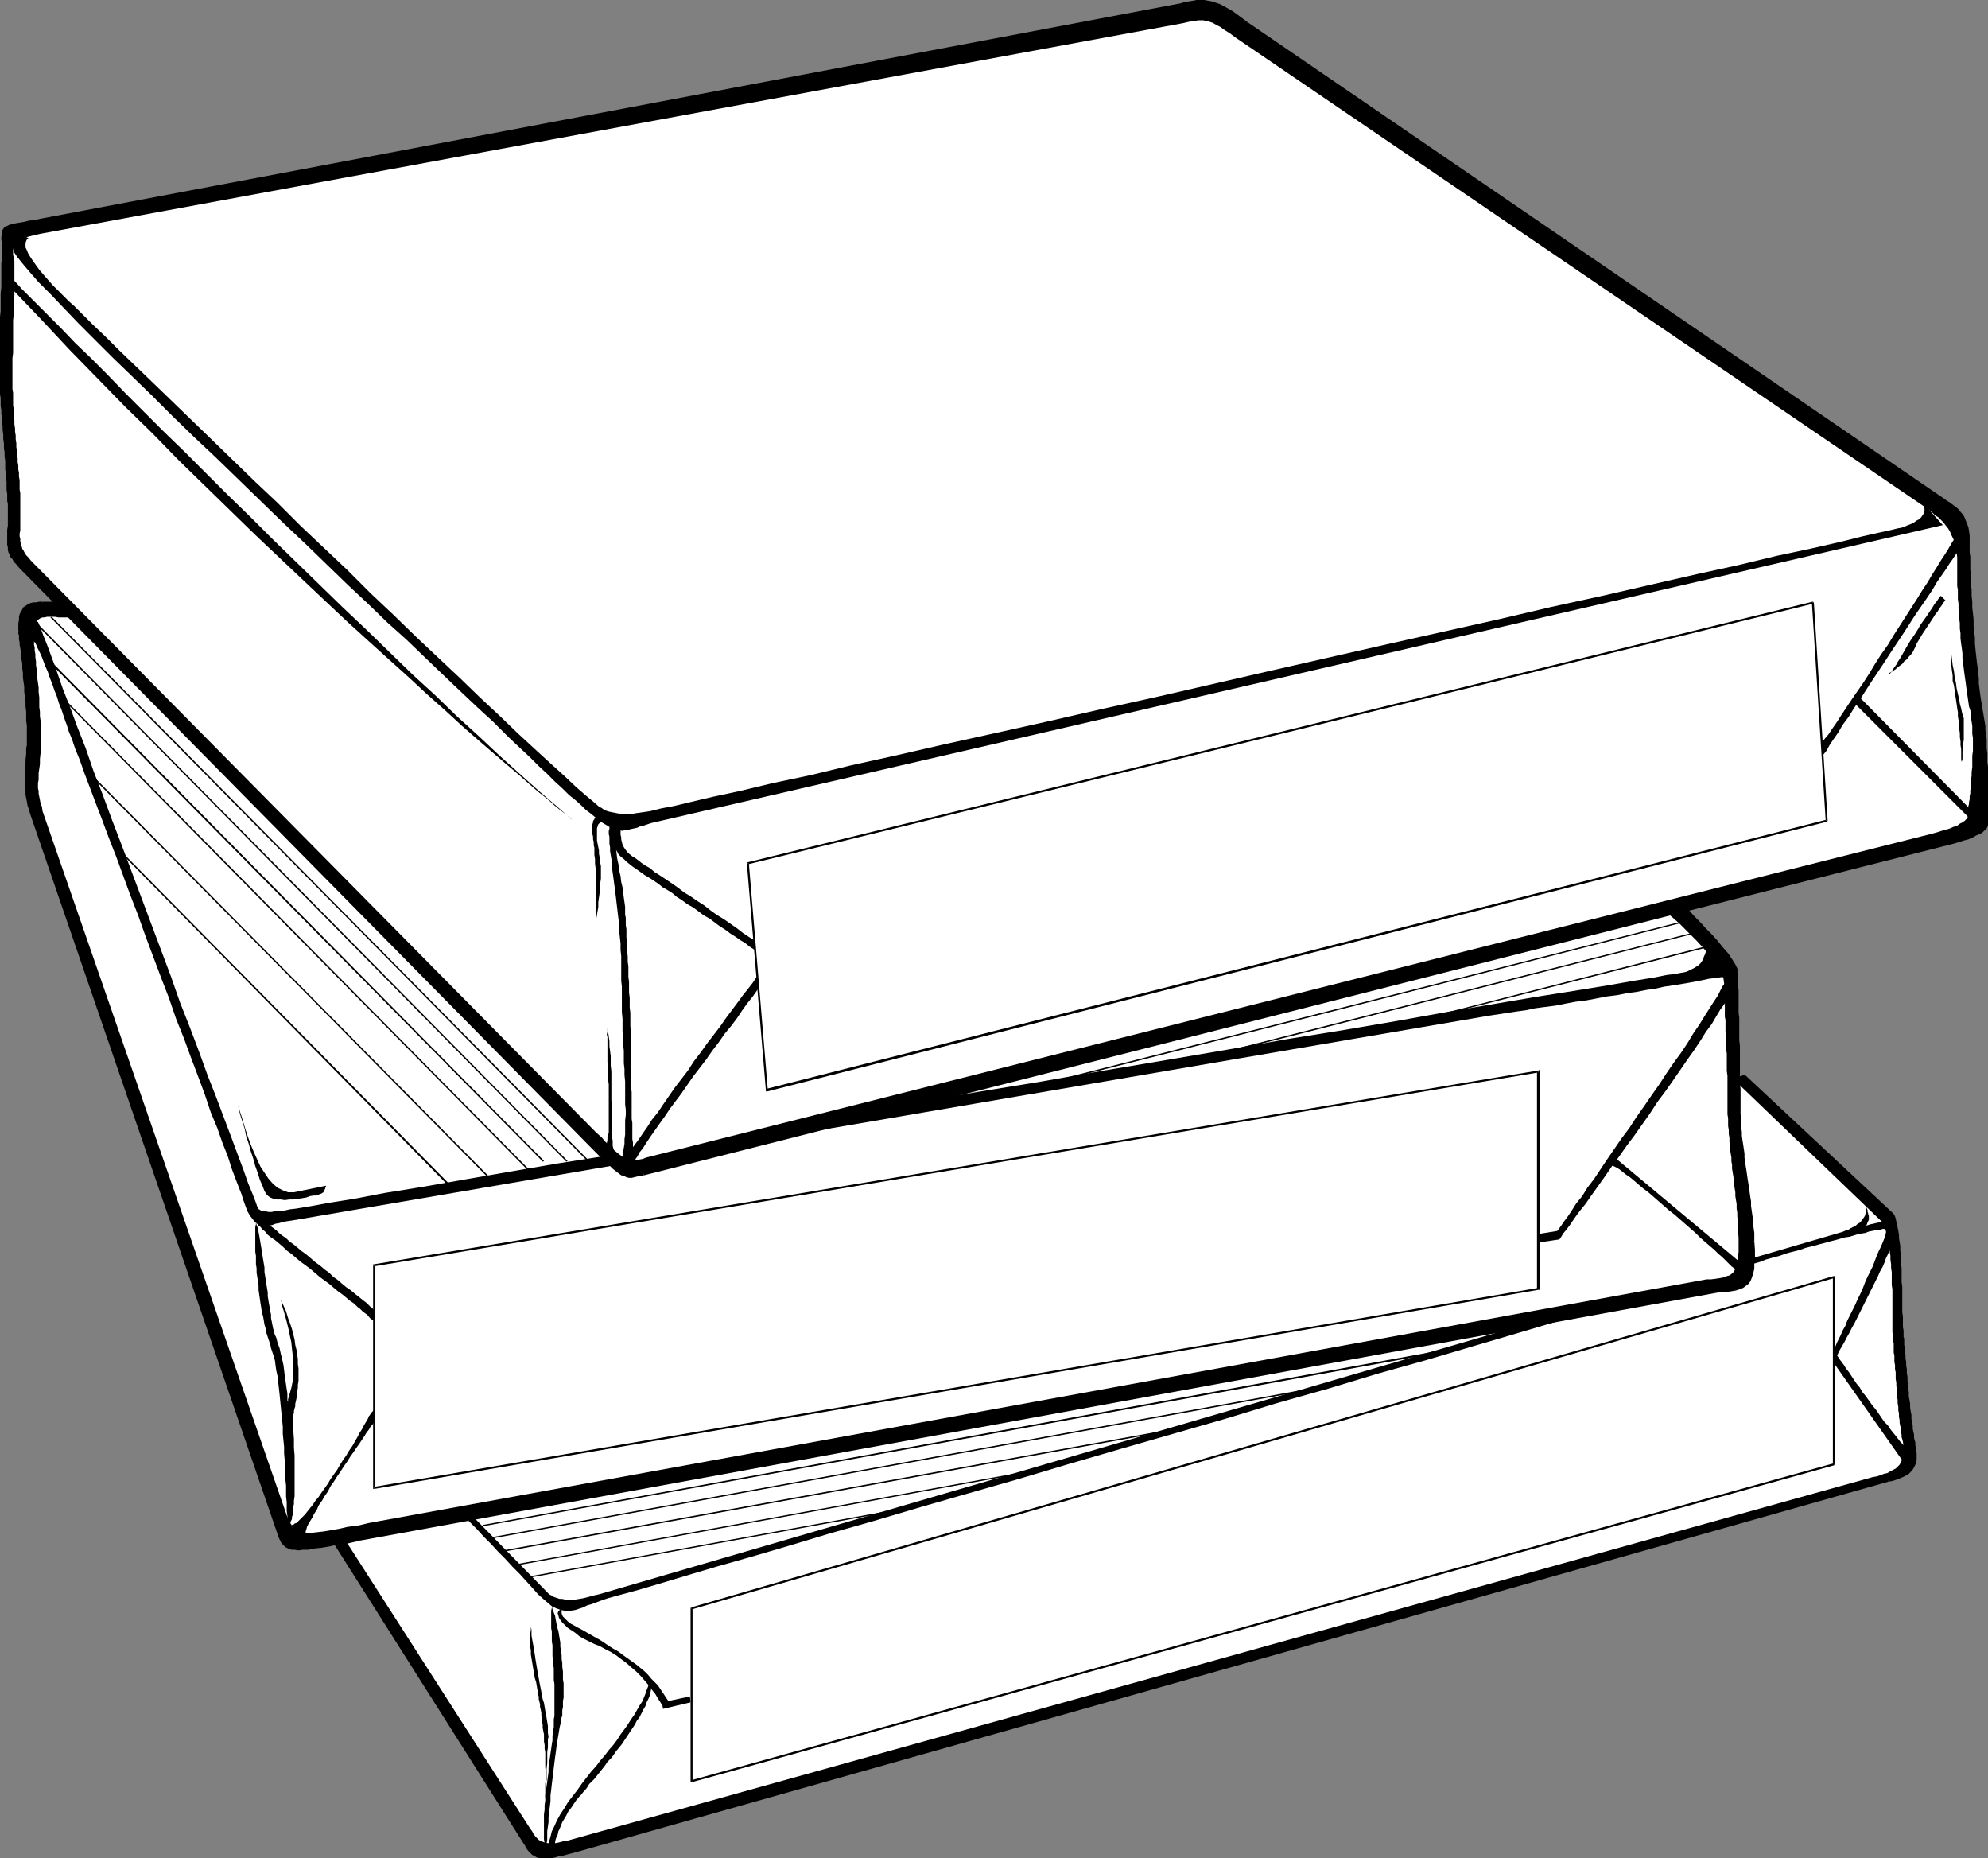
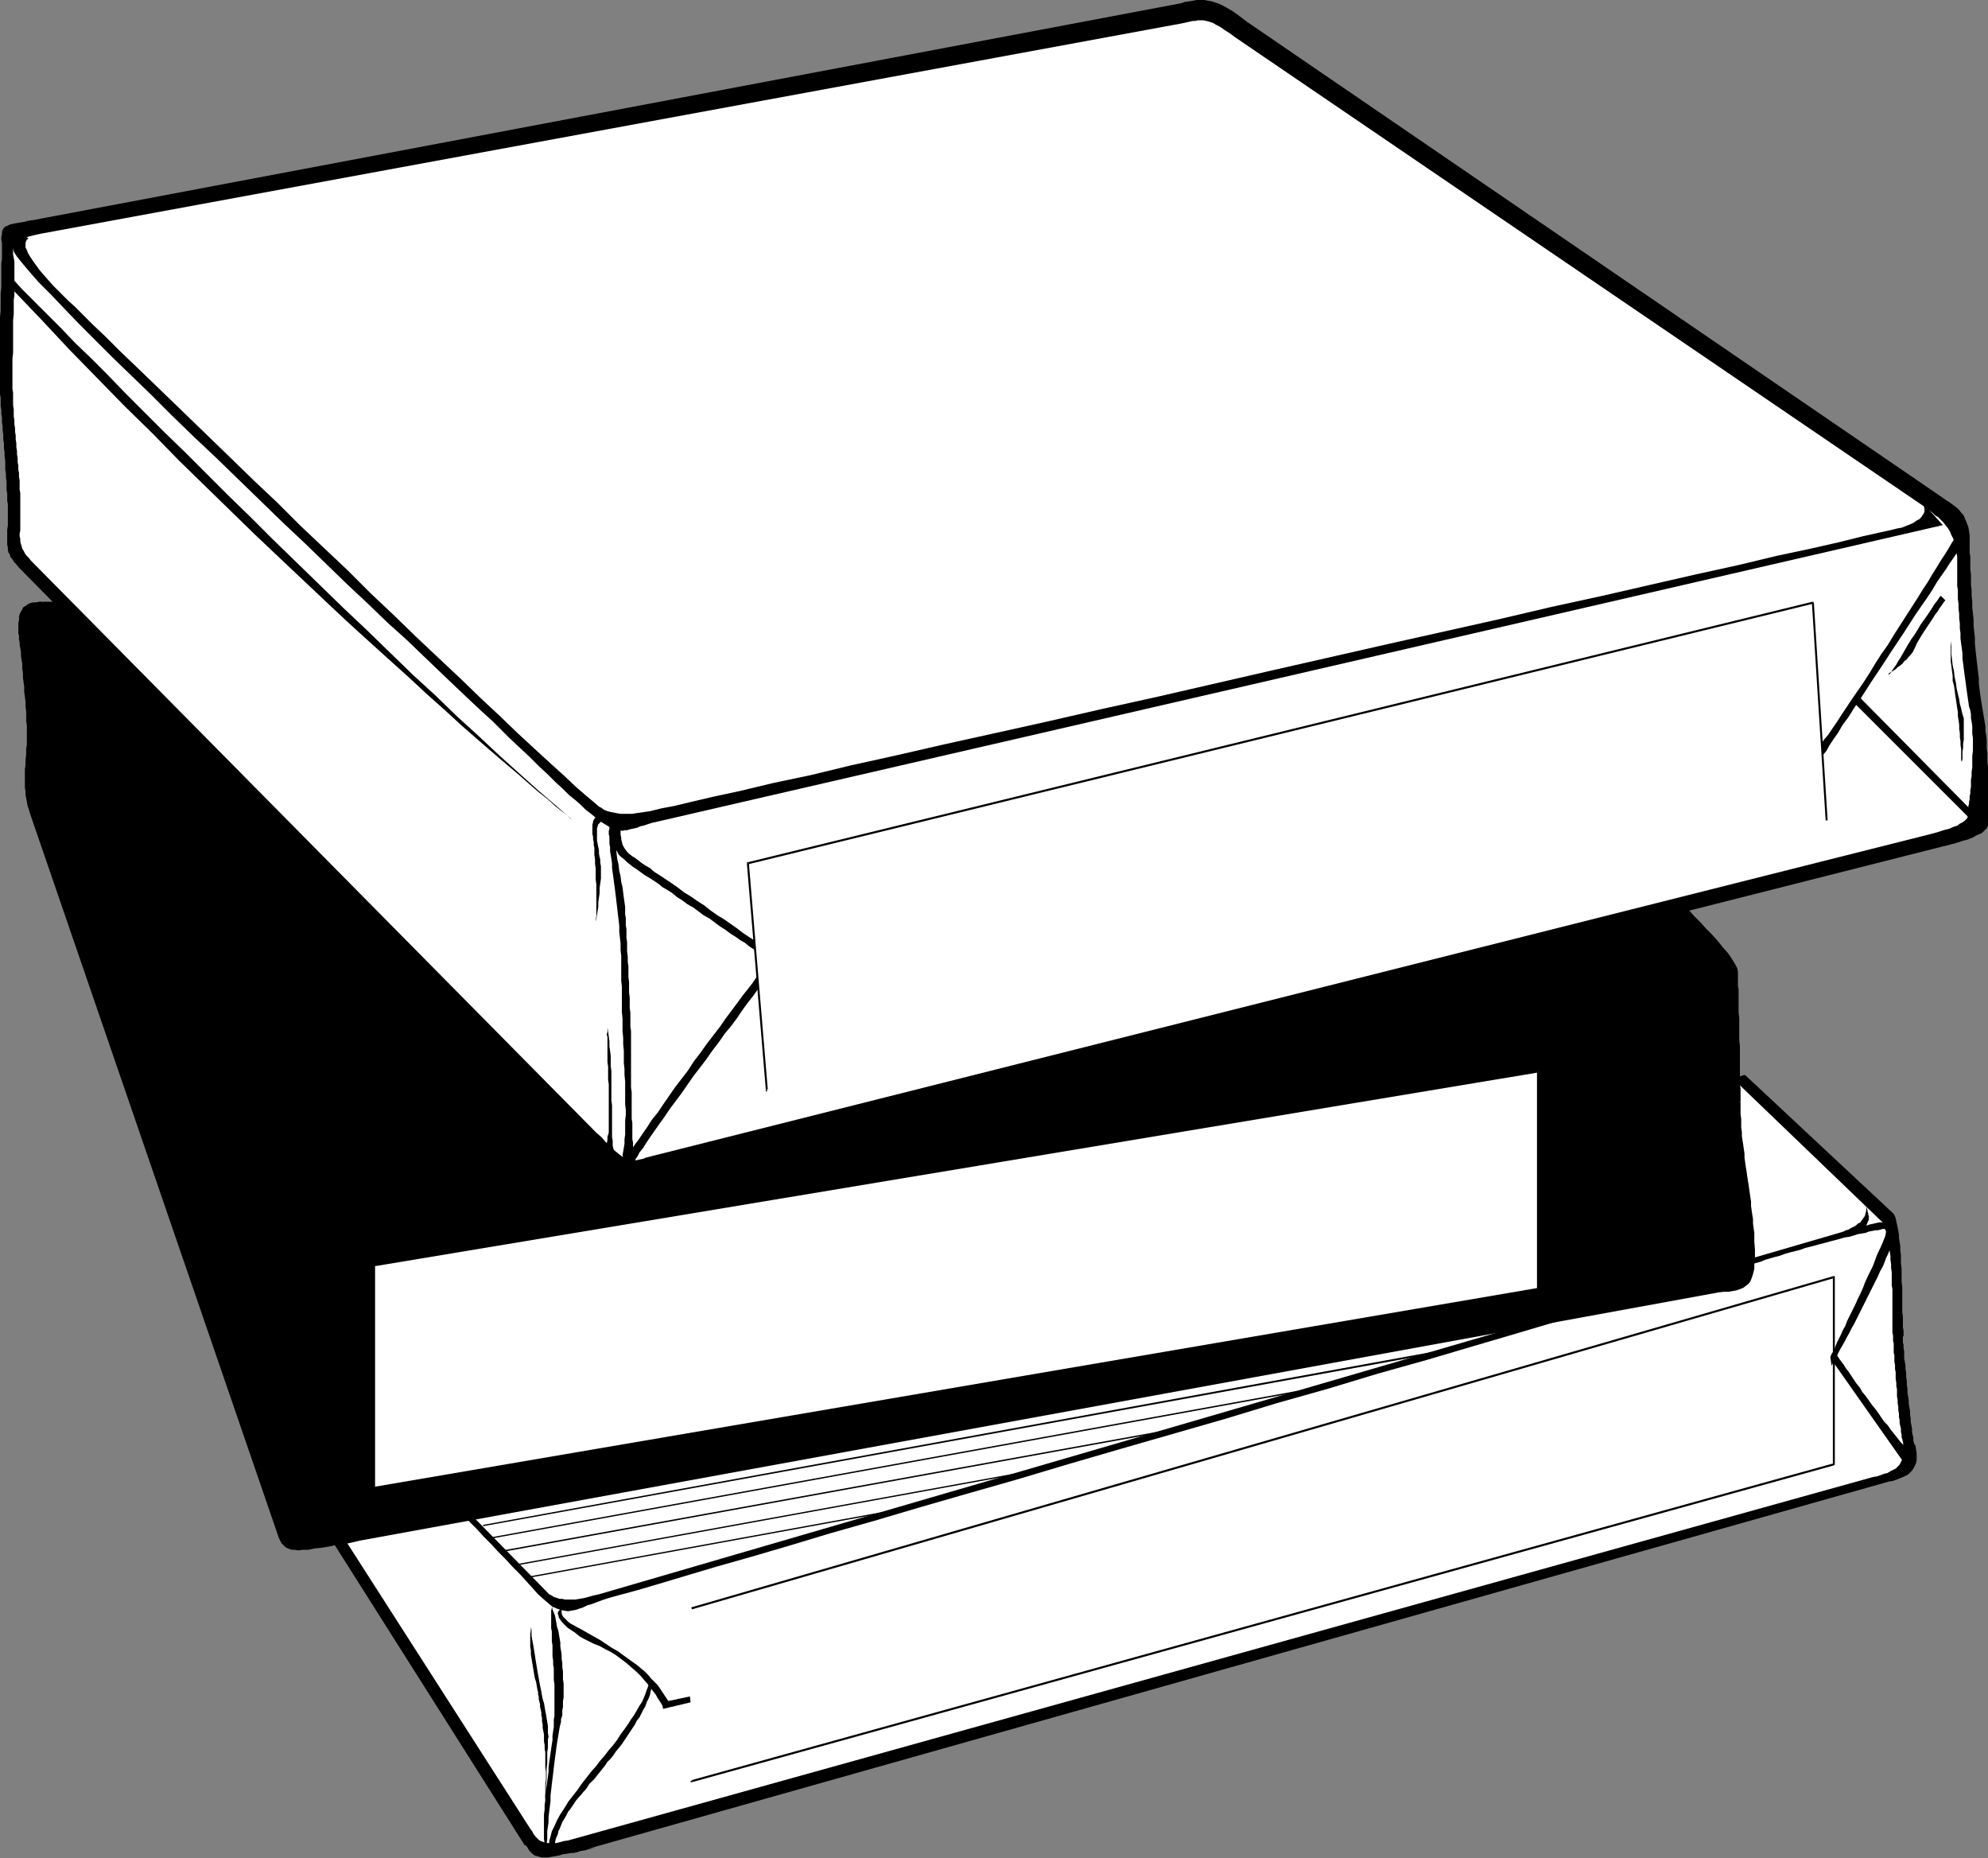
<svg xmlns="http://www.w3.org/2000/svg" xmlns:ns1="http://sodipodi.sourceforge.net/DTD/sodipodi-0.dtd" xmlns:ns2="http://www.inkscape.org/namespaces/inkscape" version="1.0" width="129.852mm" height="121.343mm" id="svg93" ns1:docname="Paper - Reams 1.wmf">
  <rect width="100%" height="100%" fill="#808080" stroke="none" />
  <ns1:namedview id="namedview93" pagecolor="#ffffff" bordercolor="#000000" borderopacity="0.25" ns2:showpageshadow="2" ns2:pageopacity="0.0" ns2:pagecheckerboard="0" ns2:deskcolor="#d1d1d1" ns2:document-units="mm" />
  <defs id="defs1">
    <pattern id="WMFhbasepattern" patternUnits="userSpaceOnUse" width="6" height="6" x="0" y="0" />
  </defs>
  <path style="fill:#000000;fill-opacity:1;fill-rule:evenodd;stroke:none" d="m 81.285,378.952 48.48,76.437 0.485,0.646 0.323,0.646 0.485,0.485 0.485,0.485 0.485,0.323 0.646,0.162 0.485,0.162 0.646,0.162 h 0.808 0.646 l 0.808,-0.162 0.97,-0.162 0.97,-0.162 0.97,-0.323 1.293,-0.162 1.131,-0.323 324.816,-91.789 0.97,-0.162 0.808,-0.323 0.808,-0.162 0.808,-0.323 0.646,-0.323 0.646,-0.485 0.485,-0.323 0.485,-0.485 0.323,-0.485 0.323,-0.646 0.162,-0.646 0.162,-0.646 v -0.808 -0.808 -0.97 l -0.162,-1.131 -0.162,-0.485 -0.162,-0.646 v -0.646 l -0.162,-0.646 -0.162,-0.808 v -0.808 l -0.162,-0.808 -0.162,-0.808 v -0.808 l -0.162,-0.97 v -0.808 l -0.162,-0.97 -0.162,-0.97 v -0.808 l -0.162,-0.97 -0.162,-0.97 v -0.97 l -0.162,-0.97 v -0.97 l -0.162,-0.97 v -0.97 l -0.162,-0.97 v -0.808 l -0.162,-0.97 -0.162,-0.808 v -0.97 -0.808 l -0.162,-0.808 v -0.808 l -0.162,-0.646 v -0.808 -0.646 l -0.162,-0.646 v -0.808 -0.808 -0.808 l -0.162,-0.97 v -0.808 -1.131 -0.97 -0.97 l -0.162,-1.131 v -1.131 -0.97 -1.131 -1.131 -1.131 l -0.162,-1.131 v -1.131 -1.131 -1.131 l -0.162,-0.97 v -1.131 l -0.162,-0.97 v -1.131 l -0.162,-0.97 -0.162,-0.808 v -0.97 l -0.162,-0.808 -0.162,-0.808 -0.162,-0.646 -0.162,-0.646 -0.323,-0.646 -0.162,-0.485 -36.683,-34.259 z" id="path1" />
  <path style="fill:#000000;fill-opacity:1;fill-rule:evenodd;stroke:none" d="m 129.926,455.227 v 0 l -48.48,-76.437 -0.323,0.162 48.48,76.598 v 0 l 0.323,-0.323 z" id="path2" />
-   <path style="fill:#000000;fill-opacity:1;fill-rule:evenodd;stroke:none" d="m 141.4,456.843 v 0 l -1.293,0.323 -1.131,0.323 -1.131,0.162 -0.808,0.323 -0.97,0.162 h -0.808 -0.646 -0.646 -0.646 l -0.646,-0.162 -0.485,-0.162 -0.485,-0.323 -0.485,-0.485 -0.485,-0.485 -0.323,-0.485 -0.485,-0.808 -0.323,0.323 0.323,0.646 0.485,0.646 0.485,0.485 0.485,0.485 0.646,0.323 0.485,0.323 0.646,0.162 h 0.646 0.808 0.646 0.97 l 0.808,-0.162 0.97,-0.323 1.131,-0.162 1.131,-0.323 1.293,-0.323 v 0 0 0 0 z" id="path3" />
+   <path style="fill:#000000;fill-opacity:1;fill-rule:evenodd;stroke:none" d="m 141.4,456.843 v 0 h -0.808 -0.646 -0.646 -0.646 l -0.646,-0.162 -0.485,-0.162 -0.485,-0.323 -0.485,-0.485 -0.485,-0.485 -0.323,-0.485 -0.485,-0.808 -0.323,0.323 0.323,0.646 0.485,0.646 0.485,0.485 0.485,0.485 0.646,0.323 0.485,0.323 0.646,0.162 h 0.646 0.808 0.646 0.97 l 0.808,-0.162 0.97,-0.323 1.131,-0.162 1.131,-0.323 1.293,-0.323 v 0 0 0 0 z" id="path3" />
  <path style="fill:#000000;fill-opacity:1;fill-rule:evenodd;stroke:none" d="m 466.054,365.216 v 0 l -324.654,91.627 0.162,0.485 324.654,-91.627 v 0 l -0.162,-0.485 z" id="path4" />
  <path style="fill:#000000;fill-opacity:1;fill-rule:evenodd;stroke:none" d="m 472.356,356.651 v 0 l 0.162,1.131 0.162,0.97 v 0.808 l -0.162,0.808 v 0.646 l -0.162,0.646 -0.323,0.485 -0.323,0.485 -0.485,0.485 -0.485,0.323 -0.646,0.485 -0.646,0.323 -0.646,0.162 -0.808,0.323 -0.97,0.162 -0.97,0.323 0.162,0.485 0.97,-0.162 0.97,-0.323 0.808,-0.323 0.808,-0.323 0.646,-0.323 0.646,-0.323 0.485,-0.485 0.485,-0.485 0.323,-0.485 0.323,-0.646 0.323,-0.646 0.162,-0.808 v -0.808 -0.808 l -0.162,-1.131 -0.162,-0.97 v 0 z" id="path5" />
-   <path style="fill:#000000;fill-opacity:1;fill-rule:evenodd;stroke:none" d="m 469.447,329.825 v 0 l 0.162,0.646 v 0.808 0.808 l 0.162,0.646 v 0.808 l 0.162,0.97 v 0.808 l 0.162,0.808 v 0.97 0.97 l 0.162,0.97 0.162,0.808 v 0.97 l 0.162,0.97 v 0.97 l 0.162,0.97 v 0.97 l 0.162,0.97 0.162,0.97 v 0.808 l 0.162,0.97 0.162,0.97 v 0.808 l 0.162,0.808 0.162,0.808 v 0.808 l 0.162,0.808 0.162,0.808 v 0.646 l 0.162,0.646 0.162,0.646 v 0.485 h 0.485 v -0.646 l -0.162,-0.485 -0.162,-0.646 v -0.808 l -0.162,-0.646 -0.162,-0.808 v -0.808 l -0.162,-0.808 -0.162,-0.808 v -0.97 l -0.162,-0.808 -0.162,-0.97 v -0.97 l -0.162,-0.97 -0.162,-0.808 v -1.131 l -0.162,-0.808 v -0.97 l -0.162,-0.97 v -0.97 l -0.162,-0.97 v -0.97 l -0.162,-0.808 v -0.97 l -0.162,-0.808 v -0.97 l -0.162,-0.808 v -0.808 l -0.162,-0.808 v -0.646 -0.808 l -0.162,-0.646 v 0 z" id="path6" />
  <path style="fill:#000000;fill-opacity:1;fill-rule:evenodd;stroke:none" d="m 467.185,299.929 v 0 l 0.162,0.485 0.162,0.485 0.162,0.646 0.162,0.808 0.162,0.808 0.162,0.808 0.162,0.808 v 0.97 l 0.162,0.97 0.162,0.97 v 0.97 l 0.162,1.131 v 0.97 1.131 l 0.162,1.131 v 1.131 1.131 1.131 l 0.162,1.131 v 1.131 0.97 1.131 1.131 0.97 0.97 l 0.162,1.131 v 0.808 0.97 0.808 0.808 l 0.162,0.808 v 0.646 h 0.485 v -0.646 -0.808 l -0.162,-0.808 v -0.808 -0.97 -0.808 l -0.162,-1.131 v -0.97 -0.97 -1.131 -1.131 -0.97 -1.131 l -0.162,-1.131 v -1.131 -1.131 -1.131 l -0.162,-1.131 v -1.131 -0.97 l -0.162,-1.131 v -1.131 l -0.162,-0.97 -0.162,-0.97 v -0.808 l -0.162,-0.97 -0.162,-0.808 -0.162,-0.808 -0.162,-0.646 -0.162,-0.808 -0.162,-0.485 -0.323,-0.646 v 0 0 0 0 z" id="path7" />
  <path style="fill:#000000;fill-opacity:1;fill-rule:evenodd;stroke:none" d="m 430.664,265.832 h -0.323 l 36.845,34.098 0.323,-0.323 -36.683,-34.259 h -0.323 0.323 -0.162 -0.162 z" id="path8" />
  <path style="fill:#000000;fill-opacity:1;fill-rule:evenodd;stroke:none" d="m 81.446,378.79 -0.162,0.323 349.379,-113.281 -0.162,-0.485 -349.217,113.281 -0.162,0.323 0.162,-0.323 -0.323,0.162 0.162,0.162 z" id="path9" />
  <path style="fill:#ffffff;fill-opacity:1;fill-rule:evenodd;stroke:none" d="m 83.87,377.982 47.026,73.366 0.485,0.646 0.323,0.646 0.485,0.646 0.323,0.323 0.485,0.485 0.485,0.323 0.485,0.162 0.485,0.162 0.646,0.162 h 0.485 0.808 0.808 l 0.808,-0.162 1.131,-0.323 1.131,-0.162 1.131,-0.323 320.937,-89.365 0.97,-0.162 0.97,-0.323 0.808,-0.323 0.808,-0.162 0.808,-0.485 0.646,-0.323 0.646,-0.323 0.485,-0.485 0.485,-0.485 0.323,-0.646 0.323,-0.646 0.162,-0.808 0.162,-0.646 v -0.97 -0.97 l -0.162,-0.97 -0.162,-0.646 -0.162,-0.485 v -0.646 l -0.162,-0.646 v -0.808 l -0.162,-0.646 -0.162,-0.808 v -0.646 l -0.162,-0.808 v -0.808 l -0.162,-0.808 v -0.808 l -0.162,-0.97 v -0.808 l -0.162,-0.808 v -0.808 -0.97 l -0.162,-0.808 v -0.808 l -0.162,-0.97 v -0.808 -0.808 l -0.162,-0.808 v -0.97 l -0.162,-0.808 v -0.808 -0.808 l -0.162,-0.646 v -0.808 -0.646 -0.808 l -0.162,-0.646 v -0.646 -0.646 l -0.162,-0.808 v -0.97 -0.808 -0.808 -0.97 -0.97 -0.97 -0.97 -0.97 -1.131 -0.97 -1.131 l -0.162,-0.97 v -1.131 -0.97 -1.131 l -0.162,-0.97 v -0.97 l -0.162,-1.131 v -0.97 l -0.162,-0.97 -0.162,-0.97 v -0.808 l -0.323,-0.97 -0.162,-0.808 -0.162,-0.808 -0.162,-0.808 -0.323,-0.646 -0.162,-0.808 -0.323,-0.646 -36.683,-35.229 z" id="path10" />
  <path style="fill:#000000;fill-opacity:1;fill-rule:evenodd;stroke:none" d="m 135.097,458.297 -0.323,-0.808 -0.162,-0.808 -0.162,-0.808 v -0.97 l -0.162,-0.97 v -0.97 -0.97 -0.97 -1.131 -1.131 -0.97 l 0.162,-1.131 v -1.131 l 0.162,-1.131 v -1.293 l 0.162,-1.131 0.162,-1.131 0.162,-1.131 0.162,-1.131 0.162,-1.293 v -1.131 l 0.162,-1.131 0.162,-1.131 0.162,-1.131 0.162,-1.131 0.162,-1.131 0.162,-0.97 v -1.131 l 0.162,-1.131 0.162,-0.97 v -0.97 -0.97 l 0.162,-0.808 v -0.97 -0.97 -0.97 -0.97 -0.97 -1.131 -0.97 -0.97 l -0.162,-0.97 v -0.97 -0.97 -0.97 l -0.162,-0.97 v -0.97 l -0.162,-0.97 v -0.97 -0.808 -0.97 l -0.162,-0.97 v -0.808 -0.808 -0.808 l -0.162,-0.808 v -0.808 -0.808 -0.808 -0.646 -0.646 -0.646 l 0.162,-0.646 v -0.485 l 0.162,0.808 0.323,0.808 0.323,0.808 0.162,0.97 0.162,0.808 0.162,0.97 0.323,0.97 0.162,0.97 0.162,0.97 0.162,0.97 v 0.97 l 0.162,0.97 0.162,1.131 v 0.97 l 0.162,0.97 v 0.97 l 0.162,1.131 v 0.97 0.97 l 0.162,0.97 v 0.808 0.97 0.808 0.97 l -0.162,0.808 v 0.808 0.646 l -0.162,0.808 v 0.646 0.646 l -0.162,0.485 -0.162,0.485 v 0.646 l -0.162,0.646 -0.162,0.646 -0.162,0.97 -0.162,0.97 -0.162,0.97 -0.162,0.97 -0.162,1.131 -0.162,1.293 -0.162,1.131 -0.162,1.293 -0.162,1.293 -0.162,1.454 -0.162,1.293 -0.162,1.293 -0.162,1.454 -0.162,1.293 v 1.454 l -0.162,1.293 -0.162,1.293 -0.162,1.293 v 1.293 l -0.162,1.131 -0.162,1.131 v 1.131 0.97 l -0.162,0.97 v 0.808 0.808 0.646 0.485 z" id="path11" />
  <path style="fill:#000000;fill-opacity:1;fill-rule:evenodd;stroke:none" d="m 111.665,369.094 23.917,24.402 0.323,0.162 0.323,0.162 0.485,0.323 0.485,0.162 0.485,0.162 0.485,0.162 h 0.646 l 0.646,0.162 h 0.808 0.808 0.97 l 0.97,-0.162 0.97,-0.162 1.293,-0.323 1.131,-0.323 1.454,-0.323 306.716,-89.365 0.485,-0.162 0.646,-0.323 0.646,-0.162 0.485,-0.323 0.646,-0.323 0.646,-0.323 0.485,-0.485 0.646,-0.323 0.323,-0.485 0.485,-0.646 0.323,-0.485 0.162,-0.646 0.162,-0.646 v -0.808 l -0.162,-0.646 -0.162,-0.808 v 0.485 l 0.162,0.485 0.162,0.323 0.162,0.485 0.162,0.323 v 0.485 l 0.162,0.323 v 0.323 l 0.162,0.323 v 0.323 0.323 0.323 l -0.162,0.323 -0.162,0.323 -0.162,0.485 -0.162,0.323 v 0 l 0.485,-0.162 0.485,-0.162 0.808,-0.162 0.646,-0.162 0.808,-0.162 h 0.808 0.485 l 0.646,1.616 h -0.323 -0.323 -0.485 l -0.485,0.162 -0.646,0.162 h -0.646 l -0.808,0.162 -0.808,0.162 -0.808,0.323 -0.97,0.162 -0.97,0.162 -0.97,0.323 -1.131,0.323 -1.131,0.162 -1.131,0.323 -1.131,0.323 -1.293,0.323 -1.131,0.323 -1.293,0.323 -1.131,0.323 -1.293,0.323 -1.293,0.323 -1.293,0.485 -1.293,0.323 -1.293,0.323 -1.131,0.323 -1.293,0.485 -1.293,0.323 -1.131,0.323 -1.131,0.323 -1.131,0.485 -1.131,0.323 -1.939,0.485 -3.232,0.97 -4.525,1.454 -5.656,1.616 -6.787,1.939 -7.918,2.424 -8.726,2.586 -9.696,2.747 -10.342,3.07 -10.989,3.232 -11.474,3.394 -12.12,3.394 -12.282,3.717 -12.605,3.555 -12.766,3.878 -12.928,3.717 -12.928,3.717 -12.766,3.717 -12.443,3.717 -12.443,3.555 -11.797,3.394 -11.474,3.394 -10.827,3.07 -10.181,3.07 -9.373,2.747 -8.565,2.424 -7.595,2.262 -6.464,1.939 -5.494,1.616 -4.202,1.131 -2.909,0.808 -1.454,0.485 -1.293,0.485 -1.293,0.485 -1.131,0.323 -0.97,0.485 -0.97,0.323 -0.97,0.323 -0.97,0.162 -0.808,0.162 -0.97,-0.162 -0.808,-0.162 -0.97,-0.323 -1.131,-0.485 -0.97,-0.808 -1.131,-0.97 -1.454,-1.293 -1.293,-1.454 -1.616,-1.778 -1.616,-1.778 -1.778,-1.778 -1.778,-1.939 -1.778,-1.778 -1.778,-1.939 -1.778,-1.778 -1.616,-1.778 -1.616,-1.616 -1.454,-1.454 -1.293,-1.293 -1.293,-1.293 -0.97,-0.97 -0.646,-0.646 -0.485,-0.485 -0.162,-0.162 z" id="path12" />
  <path style="fill:#000000;fill-opacity:1;fill-rule:evenodd;stroke:none" d="m 131.057,401.091 v 1.131 l -0.162,1.131 v 0.97 1.131 0.97 l 0.162,0.97 v 0.97 l 0.162,0.97 0.162,0.97 0.162,0.97 0.162,0.97 0.162,0.97 0.162,0.97 0.323,0.97 0.162,0.97 0.162,0.97 0.162,0.485 v 0.646 l 0.162,0.485 v 0.646 l 0.162,0.646 0.162,0.646 v 0.646 l 0.162,0.646 0.162,0.808 v 0.646 l 0.162,0.646 v 0.808 l 0.162,0.808 v 0.808 l 0.162,0.808 0.162,0.808 v 0.808 0.97 l 0.162,0.808 v 0.97 l 0.162,0.808 v 0.97 0.97 0.97 0.97 l 0.162,0.97 v 0.97 0.97 l -0.162,0.97 v 1.131 0.97 1.131 l 0.162,2.262 v -0.162 -0.323 -0.646 -0.808 -0.97 -1.131 -1.131 l 0.162,-1.293 v -1.293 -1.454 l 0.162,-1.293 v -1.454 -1.293 l 0.162,-1.131 v -0.97 -0.97 l 0.162,-0.808 -0.162,-0.808 v -0.97 -0.808 l -0.162,-0.97 -0.162,-0.97 -0.162,-0.97 -0.162,-0.808 -0.162,-0.97 -0.162,-0.97 -0.323,-0.97 -0.162,-0.808 -0.162,-0.97 -0.162,-0.808 -0.162,-0.808 -0.162,-0.808 -0.162,-0.97 -0.162,-0.808 -0.162,-0.97 -0.162,-0.97 -0.162,-0.97 -0.162,-0.97 -0.162,-1.131 -0.162,-0.97 -0.162,-0.97 -0.162,-0.97 -0.162,-0.808 -0.162,-0.97 v -0.808 -0.646 l -0.162,-0.646 z" id="path13" />
  <path style="fill:#000000;fill-opacity:1;fill-rule:evenodd;stroke:none" d="m 138.653,397.051 v 0.485 0.646 l 0.162,0.485 0.162,0.323 0.485,0.485 0.323,0.323 0.485,0.485 0.646,0.485 0.646,0.323 0.808,0.485 0.97,0.485 1.131,0.646 1.131,0.646 1.131,0.646 1.454,0.808 1.454,0.97 1.454,0.97 1.454,0.808 1.293,0.97 1.131,0.808 1.131,0.808 1.131,0.808 0.97,0.808 0.97,0.808 0.808,0.808 0.808,0.97 0.808,0.808 0.808,0.808 0.646,0.97 0.646,0.97 0.646,0.97 0.646,0.97 5.333,-1.131 0.162,1.454 -6.787,1.616 -0.162,-0.808 -0.485,-0.808 -0.646,-0.97 -0.646,-1.131 -0.808,-0.97 -0.808,-1.131 -0.97,-1.131 -0.97,-1.131 -1.131,-1.131 -1.131,-0.97 -1.293,-1.131 -1.293,-0.97 -1.293,-0.97 -1.293,-0.808 -1.293,-0.646 -1.454,-0.808 -1.293,-0.485 -1.293,-0.646 -1.293,-0.646 -1.131,-0.646 -0.97,-0.808 -0.97,-0.646 -0.97,-0.646 -0.646,-0.646 -0.646,-0.646 -0.485,-0.646 -0.323,-0.485 -0.162,-0.646 -0.162,-0.485 0.162,-0.485 0.323,-0.323 z" id="path14" />
  <path style="fill:#000000;fill-opacity:1;fill-rule:evenodd;stroke:none" d="m 160.145,415.635 -0.162,0.646 -0.323,0.808 -0.323,0.97 -0.323,0.808 -0.485,1.131 -0.646,0.97 -0.646,1.131 -0.646,1.131 -0.808,1.131 -0.808,1.293 -0.808,1.131 -0.97,1.293 -0.808,1.293 -0.97,1.293 -1.131,1.293 -0.97,1.293 -1.131,1.293 -0.97,1.293 -1.293,1.454 -1.131,1.454 -1.131,1.454 -1.131,1.616 -1.131,1.454 -1.131,1.454 -0.97,1.616 -0.97,1.454 -0.808,1.454 -0.646,1.454 -0.646,1.293 -0.323,1.293 -0.323,1.131 v 1.131 l 1.293,-0.162 0.162,-0.485 v -0.323 l 0.162,-0.646 0.162,-0.485 0.323,-0.646 0.162,-0.808 0.323,-0.646 0.323,-0.808 0.323,-0.808 0.485,-0.808 0.485,-0.808 0.485,-0.97 0.646,-0.808 0.646,-0.97 0.646,-0.97 0.808,-0.97 0.485,-0.485 0.485,-0.646 0.485,-0.485 0.485,-0.646 0.485,-0.808 0.646,-0.646 0.646,-0.646 0.646,-0.808 0.646,-0.808 0.646,-0.808 0.646,-0.808 0.646,-0.97 0.808,-0.808 0.646,-0.808 0.646,-0.97 0.808,-0.97 0.646,-0.808 0.646,-0.97 0.646,-0.97 0.646,-0.97 0.646,-0.97 0.646,-0.97 0.485,-0.97 0.646,-0.808 0.485,-0.97 0.485,-0.97 0.485,-0.808 0.323,-0.97 0.485,-0.97 0.323,-0.808 0.162,-0.808 0.162,-0.808 z" id="path15" />
  <path style="fill:#000000;fill-opacity:1;fill-rule:evenodd;stroke:none" d="m 465.892,303.323 -0.162,0.323 -0.162,0.646 -0.162,0.808 -0.323,0.808 -0.323,0.808 -0.485,1.131 -0.485,0.97 -0.485,1.131 -0.485,1.293 -0.485,1.293 -0.646,1.293 -0.646,1.293 -0.646,1.454 -0.485,1.293 -0.646,1.454 -0.646,1.293 -0.646,1.454 -0.646,1.293 -0.646,1.293 -0.646,1.293 -0.485,1.293 -0.646,1.131 -0.485,1.131 -0.485,0.97 -0.485,0.97 -0.323,0.808 -0.323,0.808 -0.323,0.646 -0.323,0.485 -0.162,0.323 v 0.162 l -0.162,0.162 0.323,2.262 v 0 l 0.162,-0.323 0.162,-0.323 0.323,-0.485 0.323,-0.485 0.323,-0.646 0.323,-0.808 0.485,-0.97 0.485,-0.808 0.646,-1.131 0.485,-0.97 0.646,-1.131 0.646,-1.293 0.646,-1.131 0.646,-1.293 0.646,-1.293 0.646,-1.293 0.646,-1.293 0.646,-1.293 0.646,-1.293 0.646,-1.293 0.646,-1.293 0.646,-1.293 0.485,-1.131 0.646,-1.131 0.485,-1.131 0.323,-0.97 0.485,-0.97 0.323,-0.808 0.323,-0.808 0.162,-0.646 0.162,-0.646 z" id="path16" />
  <path style="fill:#000000;fill-opacity:1;fill-rule:evenodd;stroke:none" d="m 453.126,334.188 h 0.162 v 0.323 l 0.323,0.162 0.323,0.485 0.323,0.485 0.485,0.646 0.485,0.646 0.485,0.808 0.646,0.808 0.646,0.97 0.646,0.97 0.646,0.97 0.808,0.97 0.646,1.131 0.808,0.97 0.808,1.131 0.808,1.131 0.808,0.97 0.808,1.131 0.646,0.97 0.808,1.131 0.808,0.808 0.646,0.97 0.646,0.808 0.646,0.808 0.646,0.808 0.485,0.646 0.485,0.485 0.485,0.485 0.323,0.323 0.323,0.323 0.162,0.162 -0.646,3.717 -17.614,-25.048 z" id="path17" />
-   <path style="fill:#ffffff;fill-opacity:1;fill-rule:evenodd;stroke:none" d="m 170.649,397.051 282.153,-81.769 v 46.056 l -282.153,78.214 z" id="path18" />
  <path style="fill:#000000;fill-opacity:1;fill-rule:evenodd;stroke:none" d="m 452.964,315.281 -0.323,-0.323 -281.992,81.769 0.162,0.485 281.992,-81.769 -0.323,-0.162 h 0.485 v -0.323 h -0.323 z" id="path19" />
  <path style="fill:#000000;fill-opacity:1;fill-rule:evenodd;stroke:none" d="m 452.803,361.66 0.162,-0.323 v -46.056 h -0.485 v 46.056 l 0.162,-0.162 0.162,0.485 0.162,-0.162 v -0.162 z" id="path20" />
  <path style="fill:#000000;fill-opacity:1;fill-rule:evenodd;stroke:none" d="m 170.488,439.551 0.323,0.323 281.992,-78.214 -0.162,-0.485 -281.992,78.214 0.323,0.162 h -0.485 v 0.323 h 0.323 z" id="path21" />
-   <path style="fill:#000000;fill-opacity:1;fill-rule:evenodd;stroke:none" d="m 170.649,396.728 -0.162,0.323 v 42.501 h 0.485 v -42.501 l -0.162,0.162 -0.162,-0.485 -0.162,0.162 v 0.162 z" id="path22" />
  <path style="fill:#000000;fill-opacity:1;fill-rule:evenodd;stroke:none" d="M 25.694,148.833 H 10.504 9.696 9.05 l -0.808,0.162 -0.485,0.162 -0.646,0.162 -0.485,0.162 -0.323,0.323 -0.323,0.323 -0.323,0.485 -0.323,0.485 -0.162,0.485 -0.162,0.646 -0.162,0.808 v 0.808 l -0.162,0.97 v 0.97 0.162 l 0.162,0.162 v 0.162 0.485 0.485 l 0.162,0.485 v 0.646 l 0.162,0.808 v 0.808 l 0.162,0.808 0.162,0.97 v 0.97 l 0.162,1.131 0.162,0.97 v 1.131 l 0.162,1.293 0.162,1.131 v 1.131 l 0.162,1.293 0.162,1.131 v 1.293 l 0.162,1.131 v 1.293 l 0.162,1.131 v 1.131 1.131 0.97 1.131 0.97 0.97 0.808 0.808 l -0.162,1.454 v 1.293 l -0.162,1.293 v 1.131 0.97 l -0.162,0.97 v 0.97 0.808 l 0.162,0.808 v 0.97 l 0.162,0.808 0.162,0.808 0.162,0.808 0.162,0.97 0.162,0.97 0.323,0.97 61.408,178.729 0.323,0.646 0.323,0.646 0.485,0.485 0.485,0.485 0.646,0.323 0.646,0.162 0.808,0.162 h 0.97 1.131 l 1.293,-0.162 1.454,-0.162 1.778,-0.323 1.939,-0.323 2.262,-0.323 2.586,-0.485 2.747,-0.485 335.32,-61.408 h 1.293 l 1.131,-0.162 0.97,-0.162 0.97,-0.162 0.808,-0.162 0.808,-0.323 0.646,-0.485 0.646,-0.485 0.323,-0.646 0.485,-0.808 0.323,-0.97 0.162,-1.131 0.162,-1.293 v -1.616 -1.778 -2.101 l -0.162,-0.97 v -1.131 -1.131 l -0.162,-1.131 -0.162,-1.131 -0.162,-0.97 v -1.131 l -0.162,-1.131 -0.162,-0.97 -0.162,-1.131 -0.162,-1.131 -0.162,-1.131 v -0.97 l -0.323,-1.131 v -1.131 l -0.162,-1.131 -0.162,-0.97 -0.162,-1.131 -0.162,-1.131 -0.162,-0.97 -0.162,-1.131 -0.162,-0.97 v -1.131 l -0.162,-1.131 -0.162,-0.97 v -1.131 l -0.162,-1.131 v -0.97 -1.131 l -0.162,-0.97 v -0.97 -1.131 -0.97 -1.131 -1.131 -1.131 -1.131 -1.131 -1.293 -1.131 l -0.162,-1.293 v -1.131 -1.293 -1.131 -1.293 -1.131 -1.131 l -0.162,-1.131 v -1.131 -1.131 -1.131 -1.131 -0.97 -0.97 l -0.162,-0.97 v -0.97 -0.808 -0.808 -0.646 -0.808 -0.646 -0.485 -0.485 -0.485 l -0.162,-0.646 -0.485,-1.131 -0.808,-1.131 -1.131,-1.454 -1.131,-1.454 -1.293,-1.616 -1.454,-1.616 -1.454,-1.454 -1.454,-1.616 -1.454,-1.454 -1.293,-1.454 -1.293,-1.131 -0.97,-0.97 -0.808,-0.808 -0.485,-0.485 -0.162,-0.162 z" id="path23" />
  <path style="fill:#000000;fill-opacity:1;fill-rule:evenodd;stroke:none" d="m 10.504,148.995 v 0 h 15.19 v -0.485 H 10.504 v 0 z" id="path24" />
  <path style="fill:#000000;fill-opacity:1;fill-rule:evenodd;stroke:none" d="m 5.01,155.782 v 0 -0.97 -0.97 l 0.162,-0.808 v -0.808 l 0.323,-0.646 v -0.485 l 0.323,-0.485 0.323,-0.323 0.323,-0.323 0.323,-0.323 0.485,-0.162 0.485,-0.162 0.646,-0.162 h 0.646 l 0.646,-0.162 h 0.808 v -0.485 H 9.696 l -0.808,0.162 H 8.242 l -0.646,0.162 -0.485,0.162 -0.485,0.323 -0.485,0.323 -0.485,0.323 -0.162,0.485 -0.323,0.485 -0.323,0.646 -0.162,0.646 v 0.808 l -0.162,0.808 v 0.97 0.97 0 0 0 0 z" id="path25" />
  <path style="fill:#000000;fill-opacity:1;fill-rule:evenodd;stroke:none" d="m 7.11,184.709 v 0 -0.808 -0.808 -0.97 -0.97 -1.131 -0.97 -1.131 l -0.162,-1.131 v -1.131 l -0.162,-1.293 v -1.131 l -0.162,-1.293 -0.162,-1.131 v -1.293 l -0.162,-1.131 v -1.293 L 6.141,165.963 5.979,164.832 v -0.97 L 5.818,162.731 5.656,161.761 v -0.97 l -0.162,-0.808 -0.162,-0.808 v -0.808 l -0.162,-0.646 v -0.485 -0.485 l -0.162,-0.485 v -0.323 -0.162 0 H 4.525 v 0.162 0.162 0.323 l 0.162,0.323 v 0.485 0.646 l 0.162,0.646 v 0.646 l 0.162,0.808 0.162,0.97 v 0.97 l 0.162,0.97 0.162,0.97 v 1.131 l 0.162,1.131 v 1.131 l 0.162,1.131 0.162,1.131 v 1.293 l 0.162,1.131 0.162,1.293 v 1.131 l 0.162,1.293 v 1.131 1.131 l 0.162,1.131 v 0.97 1.131 0.97 0.97 0.808 l -0.162,0.808 v 0 z" id="path26" />
  <path style="fill:#000000;fill-opacity:1;fill-rule:evenodd;stroke:none" d="m 7.918,200.707 v 0 l -0.323,-0.97 -0.323,-1.131 -0.162,-0.808 -0.162,-0.808 -0.162,-0.97 v -0.808 l -0.162,-0.808 v -0.808 -0.808 -0.97 -0.97 -0.97 l 0.162,-1.131 v -1.293 l 0.162,-1.293 0.162,-1.454 H 6.464 v 1.454 l -0.162,1.293 v 1.293 l -0.162,1.131 v 0.97 0.97 0.97 0.808 0.808 l 0.162,0.97 v 0.808 l 0.162,0.808 0.162,0.808 0.162,0.97 0.323,0.97 0.323,1.131 v 0 0 0 0 z" id="path27" />
  <path style="fill:#000000;fill-opacity:1;fill-rule:evenodd;stroke:none" d="m 69.165,379.275 0.162,0.162 -61.408,-178.729 -0.485,0.162 61.408,178.729 v 0 0 0 0 z" id="path28" />
  <path style="fill:#000000;fill-opacity:1;fill-rule:evenodd;stroke:none" d="m 88.88,379.76 v 0 l -2.909,0.646 -2.424,0.323 -2.262,0.485 -1.939,0.323 -1.778,0.162 -1.454,0.323 h -1.293 l -1.131,0.162 -0.97,-0.162 h -0.808 l -0.646,-0.162 -0.485,-0.323 -0.485,-0.485 -0.323,-0.485 -0.323,-0.485 -0.485,-0.808 -0.323,0.323 0.323,0.646 0.323,0.646 0.485,0.485 0.485,0.485 0.646,0.323 0.808,0.323 h 0.808 l 0.97,0.162 1.131,-0.162 h 1.293 l 1.616,-0.323 1.616,-0.162 1.939,-0.323 2.262,-0.485 2.586,-0.323 2.747,-0.646 v 0 z" id="path29" />
  <path style="fill:#000000;fill-opacity:1;fill-rule:evenodd;stroke:none" d="m 424.2,318.513 v 0 L 88.88,379.76 v 0.485 L 424.2,318.998 v 0 -0.485 z" id="path30" />
  <path style="fill:#000000;fill-opacity:1;fill-rule:evenodd;stroke:none" d="m 432.603,306.393 v 0 l 0.162,2.101 v 1.778 l -0.162,1.616 -0.162,1.293 -0.162,1.131 -0.323,0.97 -0.323,0.646 -0.485,0.646 -0.485,0.485 -0.646,0.323 -0.646,0.323 -0.97,0.323 -0.808,0.162 h -0.97 l -1.293,0.162 -1.131,0.162 v 0.485 l 1.293,-0.162 h 1.131 l 0.97,-0.162 0.97,-0.162 0.97,-0.323 0.808,-0.323 0.646,-0.485 0.646,-0.485 0.485,-0.646 0.323,-0.808 0.323,-0.97 0.323,-1.293 v -1.293 l 0.162,-1.616 v -1.778 l -0.162,-2.101 v 0 z" id="path31" />
  <path style="fill:#000000;fill-opacity:1;fill-rule:evenodd;stroke:none" d="m 429.209,271.972 v 0 1.131 0.97 0.97 1.131 l 0.162,0.97 v 1.131 l 0.162,1.131 v 0.97 l 0.162,1.131 0.162,1.131 0.162,0.97 v 1.131 l 0.162,1.131 0.162,0.97 0.162,1.131 0.162,1.131 0.162,0.97 0.162,1.131 0.162,1.131 0.162,1.131 0.162,0.97 0.162,1.131 v 1.131 l 0.162,0.97 0.162,1.131 0.162,1.131 0.162,1.131 v 0.97 l 0.162,1.131 v 1.131 l 0.162,1.131 v 0.97 h 0.485 v -0.97 -1.131 l -0.162,-1.131 -0.162,-1.131 v -1.131 l -0.162,-0.97 -0.162,-1.131 -0.162,-1.131 v -1.131 l -0.162,-0.97 -0.162,-1.131 -0.162,-1.131 -0.162,-1.131 -0.162,-0.97 -0.162,-1.131 -0.162,-1.131 -0.162,-0.97 -0.162,-1.131 -0.162,-1.131 v -0.97 l -0.162,-1.131 -0.162,-1.131 -0.162,-0.97 -0.162,-1.131 v -0.97 l -0.162,-1.131 v -1.131 -0.97 l -0.162,-1.131 v -0.97 -0.97 -1.131 0 z" id="path32" />
  <path style="fill:#000000;fill-opacity:1;fill-rule:evenodd;stroke:none" d="m 428.563,239.814 v 0 0.485 0.485 0.485 0.646 0.808 0.646 l 0.162,0.808 v 0.808 0.97 0.97 0.97 0.97 1.131 l 0.162,1.131 v 1.131 1.131 1.131 1.131 1.131 l 0.162,1.293 v 1.131 1.293 1.131 1.293 1.131 1.293 1.131 1.131 l 0.162,1.131 v 1.131 1.131 0.97 h 0.485 v -0.97 -1.131 -1.131 l -0.162,-1.131 v -1.131 -1.131 -1.293 -1.131 -1.293 -1.131 -1.293 -1.131 l -0.162,-1.293 v -1.131 -1.131 -1.131 -1.131 -1.131 l -0.162,-1.131 v -1.131 -0.97 -0.97 -0.97 -0.97 -0.808 l -0.162,-0.808 v -0.646 -0.808 -0.646 -0.485 -0.485 -0.485 0 z" id="path33" />
  <path style="fill:#000000;fill-opacity:1;fill-rule:evenodd;stroke:none" d="m 413.049,221.553 -0.162,-0.162 0.162,0.162 0.485,0.485 0.808,0.808 0.97,0.97 1.293,1.293 1.293,1.293 1.454,1.454 1.454,1.616 1.454,1.616 1.454,1.616 1.293,1.454 1.131,1.454 0.97,1.293 0.808,1.293 0.485,0.97 0.162,0.646 h 0.485 l -0.162,-0.808 -0.485,-0.97 -0.808,-1.293 -0.97,-1.454 -1.293,-1.454 -1.293,-1.616 -1.454,-1.616 -1.454,-1.454 -1.454,-1.616 -1.454,-1.454 -1.293,-1.454 -1.293,-1.131 -0.97,-0.97 -0.808,-0.808 -0.485,-0.485 -0.162,-0.162 h -0.162 0.162 v 0 h -0.162 z" id="path34" />
  <path style="fill:#000000;fill-opacity:1;fill-rule:evenodd;stroke:none" d="m 25.694,148.995 v 0 l 387.355,72.558 v -0.485 L 25.856,148.51 h -0.162 0.162 v 0 h -0.162 z" id="path35" />
-   <path style="fill:#ffffff;fill-opacity:1;fill-rule:evenodd;stroke:none" d="M 26.341,152.389 H 15.19 14.382 l -0.808,-0.162 h -0.646 -0.808 -0.485 l -0.646,0.162 h -0.485 l -0.485,0.162 -0.485,0.323 -0.323,0.323 -0.323,0.323 -0.162,0.485 -0.162,0.646 -0.162,0.808 -0.162,0.808 v 0.97 0.162 0.162 l 0.162,0.323 v 0.323 0.485 0.485 l 0.162,0.646 v 0.808 l 0.162,0.808 v 0.808 l 0.162,0.97 v 0.97 l 0.162,0.97 0.162,1.131 v 1.131 l 0.162,1.131 0.162,1.131 v 1.131 l 0.162,1.293 v 1.131 1.293 l 0.162,1.131 v 1.131 l 0.162,1.131 v 1.131 1.131 1.131 0.97 0.97 0.97 0.808 0.808 l -0.162,1.454 v 1.293 l -0.162,1.131 -0.162,1.131 v 0.808 0.808 l -0.162,0.808 v 0.646 0.646 l 0.162,0.646 v 0.646 l 0.162,0.808 0.162,0.808 0.162,0.808 0.323,0.808 0.162,1.131 60.762,175.174 0.485,0.646 0.323,0.646 0.323,0.485 0.485,0.485 0.646,0.323 0.646,0.162 0.808,0.162 h 0.97 1.131 l 1.454,-0.162 1.454,-0.162 1.778,-0.323 1.939,-0.323 2.101,-0.485 2.586,-0.323 2.747,-0.646 330.148,-60.115 h 1.131 l 1.131,-0.162 1.131,-0.162 0.808,-0.162 0.808,-0.323 0.646,-0.162 0.646,-0.485 0.485,-0.485 0.323,-0.646 0.323,-0.808 0.323,-0.97 v -1.131 l 0.162,-1.293 v -1.616 -1.778 l -0.162,-2.101 v -0.97 -1.131 l -0.162,-1.131 v -0.97 l -0.162,-0.97 v -1.131 l -0.162,-0.97 -0.162,-0.97 v -0.97 l -0.162,-0.97 -0.162,-0.97 v -0.97 l -0.162,-0.97 -0.162,-0.97 -0.162,-0.97 v -0.97 l -0.162,-0.808 v -0.97 l -0.162,-0.97 -0.162,-0.97 v -0.97 l -0.162,-0.97 v -0.97 l -0.162,-0.97 v -0.97 l -0.162,-0.97 v -0.97 -0.97 l -0.162,-0.97 v -0.97 -1.131 -0.97 -0.97 -1.131 -1.131 -0.97 -1.131 -1.131 l -0.162,-1.131 v -0.97 -1.131 -1.131 -1.131 l -0.162,-0.97 v -1.131 -1.131 -0.97 l -0.162,-0.97 v -1.131 -0.97 -0.97 l -0.162,-0.808 v -0.97 -0.808 -0.808 -0.808 l -0.162,-0.808 v -0.646 -0.646 -0.646 -0.646 -0.485 -0.485 -0.323 l -0.162,-1.293 -0.646,-1.454 -0.646,-1.454 -1.131,-1.454 -1.131,-1.616 -1.454,-1.616 -1.454,-1.616 -1.454,-1.454 -1.454,-1.454 -1.454,-1.454 -1.454,-1.293 -1.131,-0.97 -1.131,-0.97 -0.646,-0.646 -0.646,-0.485 -0.162,-0.162 z" id="path36" />
  <path style="fill:#000000;fill-opacity:1;fill-rule:evenodd;stroke:none" d="m 9.373,153.52 0.162,0.323 0.485,1.131 0.646,1.778 0.97,2.424 1.131,3.07 1.293,3.555 1.454,4.202 1.778,4.525 1.778,4.848 2.101,5.333 1.939,5.656 2.262,5.818 2.262,6.141 2.424,6.302 2.424,6.464 2.424,6.464 2.424,6.464 2.424,6.464 2.424,6.464 2.262,6.464 2.424,6.141 2.262,5.979 2.101,5.818 2.101,5.333 1.939,5.171 1.778,4.686 1.616,4.363 1.454,3.878 1.131,3.232 1.131,2.747 0.808,2.101 0.485,1.454 v 0 h 0.162 v 0.162 h 0.162 l 0.162,0.162 0.323,0.162 h 0.162 l 0.485,0.162 h 0.485 l 0.646,0.162 h 0.808 l 0.808,-0.162 h 1.131 l 1.131,-0.162 1.454,-0.323 1.454,-0.162 0.97,-0.162 2.909,-0.485 4.363,-0.808 6.141,-0.97 7.595,-1.454 9.05,-1.454 10.181,-1.778 11.15,-1.939 12.282,-2.101 13.251,-2.101 13.898,-2.424 14.382,-2.424 15.029,-2.586 15.352,-2.747 15.675,-2.586 15.837,-2.747 15.837,-2.586 15.675,-2.747 15.352,-2.586 15.19,-2.586 14.706,-2.586 14.059,-2.262 13.251,-2.262 12.605,-2.262 11.474,-1.939 10.504,-1.778 9.211,-1.454 7.918,-1.293 6.464,-1.131 5.01,-0.808 3.232,-0.646 1.454,-0.162 0.97,-0.162 0.808,-0.162 0.97,-0.162 0.646,-0.162 0.646,-0.323 0.646,-0.323 0.646,-0.323 0.485,-0.323 0.485,-0.323 0.485,-0.485 0.323,-0.485 0.323,-0.485 0.162,-0.646 0.323,-0.646 0.162,-0.646 0.162,-0.808 5.818,6.787 h -0.162 -0.323 l -0.646,0.162 -0.646,0.162 -0.97,0.162 -1.293,0.162 -1.293,0.162 -1.454,0.323 -1.616,0.323 -1.778,0.323 -1.939,0.323 -1.939,0.323 -2.262,0.323 -2.101,0.485 -2.262,0.323 -2.424,0.485 -2.424,0.323 -2.424,0.485 -2.586,0.323 -2.424,0.485 -2.586,0.485 -2.586,0.323 -2.586,0.485 -2.424,0.485 -2.586,0.323 -2.424,0.323 -2.262,0.485 -2.424,0.323 -2.101,0.323 -2.101,0.323 -2.101,0.323 -1.939,0.323 -293.788,50.258 -1.131,0.162 -1.131,0.162 -0.97,0.323 -0.97,0.162 -0.808,0.323 -0.808,0.162 h -0.808 -0.646 l -0.808,-0.162 -0.646,-0.323 -0.646,-0.485 -0.485,-0.646 -0.646,-0.808 -0.646,-1.131 -0.485,-1.293 -0.646,-1.778 -0.323,-1.131 -0.646,-1.616 -0.808,-2.101 -0.97,-2.586 -0.97,-3.07 -1.293,-3.232 -1.293,-3.717 -1.616,-3.878 -1.454,-4.363 -1.616,-4.363 -1.778,-4.686 -1.778,-4.848 -1.939,-4.848 -1.778,-5.171 -1.939,-5.01 -1.939,-5.171 -1.939,-5.171 -1.778,-5.01 -1.939,-5.01 -1.778,-4.848 -1.778,-4.848 -1.778,-4.525 -1.616,-4.363 -1.616,-4.202 -1.454,-3.878 -1.293,-3.394 -1.131,-3.232 -1.131,-2.747 -0.808,-2.424 -0.808,-1.939 -0.485,-1.616 -0.323,-0.808 -0.485,-1.454 -0.485,-1.454 -0.646,-1.616 -0.485,-1.616 -0.646,-1.616 -0.485,-1.454 -0.646,-1.616 -0.485,-1.454 -0.646,-1.454 -0.485,-1.293 -0.485,-1.293 -0.485,-0.97 -0.485,-0.97 -0.323,-0.808 -0.323,-0.485 -0.323,-0.323 -0.162,-0.323 -0.323,-0.323 -0.162,-0.323 v -0.485 -0.485 -0.323 -0.485 -0.485 l 0.162,-0.485 0.162,-0.323 0.162,-0.323 0.162,-0.323 0.323,-0.162 h 0.323 0.162 z" id="path37" />
  <path style="fill:#000000;fill-opacity:1;fill-rule:evenodd;stroke:none" d="m 58.822,272.942 0.323,1.131 0.485,1.454 0.485,1.616 0.485,1.616 0.646,1.939 0.646,1.778 0.808,1.939 0.808,1.778 0.808,1.778 0.97,1.454 0.97,1.454 1.131,1.293 1.131,0.97 1.293,0.646 1.293,0.485 h 1.454 l 7.918,-1.616 v 0.162 l -0.162,0.162 v 0.323 l -0.162,0.323 -0.162,0.323 -0.162,0.323 -0.485,0.323 -0.485,0.162 -0.323,0.162 -0.485,0.162 h -0.646 l -0.97,0.162 -0.808,0.323 -0.97,0.162 -1.131,0.162 -0.97,0.162 H 71.427 l -1.131,0.162 -0.97,-0.162 h -0.97 l -0.808,-0.162 -0.808,-0.323 -0.485,-0.323 -0.485,-0.485 -0.485,-0.808 -0.485,-1.293 -0.646,-1.454 -0.485,-1.616 -0.646,-1.778 -0.485,-1.778 -0.646,-1.939 -0.485,-1.778 -0.646,-1.939 -0.323,-1.616 -0.485,-1.616 -0.485,-1.454 -0.323,-1.131 -0.162,-0.97 -0.162,-0.485 z" id="path38" />
  <path style="fill:#000000;fill-opacity:1;fill-rule:evenodd;stroke:none" d="m 63.186,301.545 v 0.646 l -0.162,0.646 v 0.808 0.808 0.808 0.97 0.808 0.97 0.97 l 0.162,0.97 v 0.97 1.131 l 0.162,0.97 v 1.131 l 0.162,0.97 0.162,1.131 0.162,1.131 v 0.97 l 0.162,1.131 0.162,1.131 0.162,1.131 0.162,0.97 0.162,1.131 0.323,1.131 0.162,0.97 0.162,0.97 0.323,1.131 0.162,0.97 0.323,0.97 0.323,0.97 0.323,0.97 0.162,0.808 0.323,0.97 0.323,0.97 0.323,1.131 0.162,1.293 0.162,1.131 0.323,1.454 0.162,1.454 0.162,1.454 0.162,1.454 0.162,1.616 0.162,1.616 0.162,1.616 0.162,1.616 0.162,1.616 v 1.778 l 0.162,1.616 0.162,1.616 v 1.616 l 0.162,1.778 v 1.454 l 0.162,1.616 v 1.616 l 0.162,1.454 v 1.454 1.293 l 0.162,1.293 v 1.131 1.131 l 0.162,1.131 v 0.808 0.97 l 0.162,0.646 v 0 0 0 0 h 0.162 v -0.162 h 0.162 v -0.162 l 0.162,-0.162 0.162,-0.323 v -0.162 l 0.162,-0.323 0.162,-0.323 v -0.485 l 0.162,-0.485 v -0.485 l 0.162,-0.646 v -0.808 l 0.162,-0.808 v -0.808 l 0.162,-1.131 v -1.131 -1.131 -1.293 -1.454 -1.454 -1.778 -1.778 l -0.162,-1.939 v -2.101 l -0.162,-2.262 -0.162,-2.424 v -0.162 -0.323 -0.485 l 0.162,-0.323 0.162,-0.485 v -0.485 l 0.162,-0.646 0.162,-0.485 v -0.646 l 0.162,-0.646 0.162,-0.808 0.162,-0.808 v -0.808 l 0.162,-0.808 v -0.808 l 0.162,-0.97 v -0.97 -0.97 -1.131 l -0.162,-1.131 v -1.131 l -0.162,-1.131 -0.162,-1.131 -0.323,-1.293 -0.162,-1.293 -0.323,-1.293 -0.323,-1.293 -0.485,-1.454 -0.485,-1.293 -0.485,-1.616 -0.646,-1.454 -0.646,-1.454 0.162,0.646 0.162,0.97 0.323,0.97 0.323,1.131 0.323,1.131 0.323,1.293 0.323,1.293 0.323,1.616 0.323,1.454 0.162,1.616 0.162,1.454 0.162,1.778 v 1.616 1.616 l -0.162,1.616 -0.323,1.616 -0.162,0.485 -0.162,0.646 -0.162,0.485 -0.162,0.646 -0.162,0.485 v 0.485 0.162 0.162 -0.162 l -0.162,-0.162 v -0.646 -0.485 -0.808 l -0.162,-0.97 -0.162,-1.131 -0.162,-1.131 -0.162,-1.131 -0.162,-1.293 -0.162,-1.293 -0.323,-1.454 -0.323,-1.293 -0.323,-1.454 -0.485,-1.293 -0.323,-1.293 -0.323,-0.646 -0.162,-0.485 -0.162,-0.646 -0.162,-0.646 -0.162,-0.808 -0.162,-0.808 -0.162,-0.808 v -0.808 l -0.162,-0.808 -0.162,-0.97 -0.162,-0.808 -0.162,-0.97 -0.162,-0.97 v -0.97 l -0.162,-0.97 -0.162,-0.97 -0.162,-1.131 -0.162,-0.97 -0.162,-0.97 v -1.131 l -0.162,-0.97 -0.162,-0.97 -0.162,-0.97 -0.162,-1.131 -0.162,-0.97 -0.162,-0.97 -0.162,-0.97 -0.162,-0.97 -0.162,-0.808 -0.162,-0.97 -0.323,-0.808 z" id="path39" />
  <path style="fill:#000000;fill-opacity:1;fill-rule:evenodd;stroke:none" d="m 71.912,376.204 0.162,0.162 h 0.323 l 0.323,-0.323 0.485,-0.162 0.485,-0.485 0.485,-0.485 0.485,-0.485 0.646,-0.646 0.646,-0.808 0.646,-0.808 0.646,-0.808 0.646,-0.97 0.808,-0.97 0.646,-0.97 0.808,-1.131 0.808,-1.131 0.646,-1.131 0.808,-1.131 0.808,-1.131 0.646,-1.131 0.808,-1.293 0.808,-1.131 0.646,-1.131 0.808,-1.131 0.646,-1.131 0.646,-1.131 0.485,-0.97 0.646,-0.97 0.485,-0.97 0.485,-0.808 0.485,-0.808 0.323,-0.808 h 0.162 v -0.162 l 0.323,-0.323 0.162,-0.323 0.323,-0.323 0.323,-0.323 0.323,-0.323 0.323,-0.162 0.162,-0.162 h 0.162 0.162 l 0.162,0.323 -0.162,0.323 -0.162,0.646 -0.323,0.808 -0.485,1.131 v 0.162 l -0.162,0.162 -0.162,0.323 -0.323,0.485 -0.485,0.485 -0.323,0.646 -0.646,0.808 -0.485,0.808 -0.646,0.97 -0.646,0.97 -0.808,1.131 -0.646,0.97 -0.808,1.131 -0.808,1.293 -0.808,1.131 -0.808,1.293 -0.808,1.131 -0.808,1.293 -0.808,1.131 -0.646,1.293 -0.808,1.131 -0.646,1.131 -0.808,1.131 -0.485,1.131 -0.646,0.97 -0.485,0.97 -0.485,0.808 -0.485,0.808 -0.323,0.646 -0.162,0.646 -0.162,0.485 v 0.323 l -0.485,0.323 -0.485,0.162 h -0.485 l -0.485,-0.162 -0.646,-0.162 -0.485,-0.485 -0.323,-0.808 z" id="path40" />
  <path style="fill:#000000;fill-opacity:1;fill-rule:evenodd;stroke:none" d="m 65.448,301.545 h 0.162 l 0.162,0.162 0.323,0.162 0.323,0.323 0.485,0.485 0.646,0.485 0.646,0.485 0.646,0.646 0.808,0.646 0.97,0.646 0.808,0.808 1.131,0.808 0.97,0.808 0.97,0.808 1.131,0.808 1.131,0.97 1.131,0.97 1.131,0.808 1.131,0.97 1.131,0.808 0.97,0.97 1.131,0.808 1.131,0.97 0.97,0.808 0.97,0.646 0.97,0.808 0.808,0.646 0.808,0.646 0.808,0.646 0.646,0.485 0.485,0.485 0.485,0.485 0.485,0.323 0.323,0.485 0.323,0.485 0.323,0.485 0.323,0.323 0.162,0.485 0.162,0.323 v 0.323 0.323 l -0.162,0.162 h -0.162 -0.323 l -0.323,-0.162 -0.646,-0.323 -0.646,-0.485 -0.646,-0.808 -0.485,-0.323 -0.646,-0.485 -0.646,-0.646 -0.646,-0.485 -0.808,-0.808 -0.97,-0.646 -0.97,-0.808 -0.97,-0.808 -1.131,-0.808 -0.97,-0.808 -1.131,-0.97 -1.131,-0.808 -1.293,-0.97 -1.131,-0.97 -1.131,-0.97 -1.293,-0.97 -1.131,-0.808 -1.131,-0.97 -1.131,-0.97 -1.131,-0.808 -0.97,-0.97 -0.97,-0.808 -0.97,-0.808 -0.97,-0.646 -0.808,-0.646 -0.646,-0.808 -0.646,-0.485 -0.485,-0.646 -0.485,-0.323 -0.323,-0.485 -0.162,-0.323 -0.162,-0.162 v -0.646 l 0.162,-0.162 0.485,-0.162 0.323,0.162 0.485,0.162 0.485,0.323 0.323,0.162 z" id="path41" />
  <path style="fill:#000000;fill-opacity:1;fill-rule:evenodd;stroke:none" d="m 425.654,242.885 -0.485,0.646 -0.485,0.97 -0.646,1.293 -0.97,1.454 -1.131,1.778 -1.131,1.778 -1.293,2.101 -1.454,2.101 -1.454,2.424 -1.616,2.424 -1.778,2.424 -1.778,2.586 -1.778,2.747 -1.939,2.747 -1.778,2.586 -1.939,2.747 -1.778,2.747 -1.939,2.586 -1.778,2.586 -1.778,2.586 -1.616,2.424 -1.616,2.424 -1.616,2.101 -1.293,2.101 -1.454,1.778 -1.131,1.778 -0.97,1.454 -0.97,1.293 -0.646,0.97 -0.485,0.646 -0.323,0.485 -0.162,0.162 -14.706,2.424 v 1.939 l 15.19,-2.262 0.162,-0.162 0.323,-0.485 0.485,-0.808 0.808,-0.97 0.97,-1.293 0.97,-1.454 1.293,-1.778 1.454,-1.778 1.454,-2.101 1.616,-2.262 1.616,-2.262 1.778,-2.586 1.778,-2.424 1.939,-2.747 1.939,-2.586 1.939,-2.747 1.939,-2.747 1.778,-2.747 1.939,-2.586 1.939,-2.747 1.778,-2.586 1.778,-2.586 1.616,-2.262 1.616,-2.424 1.293,-2.101 1.454,-1.939 1.131,-1.939 0.97,-1.616 0.97,-1.293 0.646,-1.293 0.485,-0.808 0.323,-0.646 0.485,-1.616 v -0.97 l -0.162,-0.485 h -0.485 -0.485 l -0.323,0.323 -0.323,0.323 z" id="path42" />
  <path style="fill:#000000;fill-opacity:1;fill-rule:evenodd;stroke:none" d="m 398.667,285.708 32.482,27.149 0.323,0.485 0.162,0.646 v 0.485 l -0.162,0.323 -0.323,0.323 -0.485,-0.162 -0.808,-0.323 -0.97,-0.808 -0.485,-0.323 -0.323,-0.485 -0.646,-0.485 -0.646,-0.646 -0.808,-0.808 -0.808,-0.808 -0.97,-0.808 -0.97,-0.97 -1.131,-0.97 -1.131,-0.97 -1.293,-1.131 -1.131,-1.131 -1.293,-1.131 -1.293,-1.131 -1.293,-1.131 -1.293,-1.131 -1.454,-1.131 -1.293,-1.131 -1.293,-1.131 -1.293,-1.131 -1.131,-0.97 -1.293,-0.97 -1.131,-0.97 -1.131,-0.97 -0.97,-0.808 -0.97,-0.646 -0.808,-0.646 -0.808,-0.646 -0.808,-0.485 -0.646,-0.323 -0.485,-0.162 -0.323,-0.162 z" id="path43" />
  <path style="fill:#ffffff;fill-opacity:1;fill-rule:evenodd;stroke:none" d="m 92.435,312.372 v 54.782 L 379.76,318.19 v -53.813 z" id="path44" />
  <path style="fill:#000000;fill-opacity:1;fill-rule:evenodd;stroke:none" d="m 92.273,366.993 0.323,0.162 v -54.782 h -0.485 v 54.782 l 0.323,0.323 -0.323,-0.323 v 0.323 h 0.323 z" id="path45" />
  <path style="fill:#000000;fill-opacity:1;fill-rule:evenodd;stroke:none" d="m 379.436,318.19 0.323,-0.323 -287.486,49.126 0.162,0.485 287.324,-49.126 0.323,-0.162 -0.323,0.162 h 0.323 V 318.19 Z" id="path46" />
  <path style="fill:#000000;fill-opacity:1;fill-rule:evenodd;stroke:none" d="m 379.76,264.7 -0.323,-0.323 V 318.19 h 0.646 v -53.813 l -0.323,-0.162 0.323,0.162 v -0.323 l -0.323,0.162 z" id="path47" />
  <path style="fill:#000000;fill-opacity:1;fill-rule:evenodd;stroke:none" d="m 92.597,312.372 -0.162,0.162 287.324,-47.834 v -0.485 l -287.486,47.834 -0.162,0.323 0.162,-0.323 h -0.162 v 0.323 z" id="path48" />
  <path style="fill:#000000;fill-opacity:1;fill-rule:evenodd;stroke:none" d="M 10.019,54.136 291.526,1.131 l 1.131,-0.323 0.97,-0.323 0.97,-0.162 0.97,-0.162 h 0.808 0.97 l 0.808,0.162 0.97,0.162 0.808,0.323 0.97,0.323 0.97,0.646 1.131,0.485 1.131,0.646 1.131,0.808 1.293,0.97 1.293,1.131 171.781,117.321 0.808,0.485 0.646,0.485 0.646,0.485 0.646,0.485 0.485,0.485 0.646,0.485 0.485,0.646 0.323,0.485 0.485,0.646 0.323,0.646 0.323,0.808 0.162,0.97 0.162,0.808 0.162,1.131 0.162,1.293 v 1.293 0.808 0.808 0.97 0.97 1.131 l 0.162,1.131 v 1.131 1.293 l 0.162,1.293 v 1.293 l 0.162,1.454 v 1.454 l 0.162,1.454 v 1.454 l 0.162,1.454 0.162,1.616 v 1.454 l 0.162,1.454 0.162,1.454 0.162,1.616 0.162,1.454 v 1.454 l 0.162,1.454 0.162,1.293 0.162,1.454 0.162,1.293 0.162,1.131 0.162,1.293 0.162,1.131 0.162,1.131 0.162,0.97 0.162,0.808 0.162,0.97 0.162,0.97 v 0.97 l 0.162,0.97 0.162,1.131 0.162,0.97 v 1.131 1.131 l 0.162,1.131 v 1.131 l 0.162,1.131 v 1.131 1.131 1.131 1.131 1.131 l 0.162,0.97 v 1.131 0.97 0.97 0.808 l -0.162,0.808 v 0.808 0.808 0.646 0.485 0.485 0.485 0.323 0.323 0.162 0 0.323 0.323 0.323 0.162 l -0.162,0.323 -0.323,0.323 -0.323,0.323 -0.485,0.485 -0.646,0.323 -0.646,0.323 -0.97,0.323 -1.131,0.485 -1.293,0.485 -1.454,0.323 -1.778,0.485 -1.939,0.485 -320.291,81.123 -0.97,0.323 -0.808,0.162 -0.646,0.162 h -0.646 -0.646 l -0.646,-0.162 -0.646,-0.162 -0.485,-0.323 -0.646,-0.323 -0.646,-0.485 -0.646,-0.646 -0.808,-0.646 -0.808,-0.808 -0.97,-0.97 -1.131,-0.97 -1.131,-1.293 -142.046,-143.824 -0.485,-0.646 -0.646,-0.646 -0.323,-0.646 -0.323,-0.485 -0.323,-0.485 -0.162,-0.646 -0.162,-0.485 -0.162,-0.646 v -0.646 l -0.162,-0.646 v -0.646 l 0.162,-0.808 v -0.808 -0.808 -0.97 -1.131 -0.485 -0.808 -0.646 -0.646 -0.808 -0.808 -0.808 -0.97 l -0.162,-0.808 v -0.97 -0.97 l -0.162,-0.97 v -1.131 l -0.162,-0.97 v -0.97 -1.131 l -0.162,-0.97 v -1.131 l -0.162,-0.97 v -1.131 l -0.162,-1.131 v -0.97 l -0.162,-1.131 v -1.131 l -0.162,-0.97 v -1.131 l -0.162,-0.97 v -0.97 l -0.162,-0.97 v -0.97 -0.97 L 0.323,98.253 V 97.283 96.313 95.182 L 0.162,94.051 V 92.758 91.465 90.173 88.718 87.264 85.809 L 0.323,84.355 V 82.739 81.285 79.83 78.214 76.76 75.306 L 0.485,73.851 V 72.397 70.942 69.65 68.357 l 0.162,-1.131 v -1.293 -0.97 -0.97 -0.97 -0.808 -0.646 -0.646 -0.485 -0.323 -0.97 -0.646 -0.646 l 0.162,-0.485 0.162,-0.485 0.162,-0.323 0.323,-0.323 0.485,-0.323 0.485,-0.162 0.646,-0.323 0.808,-0.162 0.97,-0.162 0.97,-0.162 1.293,-0.162 1.293,-0.323 z" id="path49" />
  <path style="fill:#000000;fill-opacity:1;fill-rule:evenodd;stroke:none" d="m 291.526,0.808 v 0 L 10.019,53.974 v 0.485 L 291.526,1.293 v 0 0 0 0 z" id="path50" />
  <path style="fill:#000000;fill-opacity:1;fill-rule:evenodd;stroke:none" d="m 308.009,5.494 v 0 l -1.293,-0.97 -1.293,-0.97 -1.131,-0.808 -1.131,-0.646 -1.131,-0.646 -0.97,-0.485 -0.97,-0.323 -0.97,-0.323 -0.97,-0.162 L 297.344,0 h -0.97 -0.97 l -0.808,0.162 -0.97,0.162 -1.131,0.162 -0.97,0.323 v 0.485 l 1.131,-0.323 0.97,-0.162 0.97,-0.162 0.97,-0.162 h 0.808 0.808 l 0.97,0.162 0.808,0.162 0.97,0.323 0.97,0.323 0.97,0.485 0.97,0.646 1.131,0.646 1.131,0.808 1.293,0.808 1.293,1.131 v 0 0 0 0 z" id="path51" />
  <path style="fill:#000000;fill-opacity:1;fill-rule:evenodd;stroke:none" d="m 479.79,122.977 v 0 L 308.009,5.494 307.686,5.979 479.467,123.301 v 0 l 0.323,-0.323 z" id="path52" />
  <path style="fill:#000000;fill-opacity:1;fill-rule:evenodd;stroke:none" d="m 486.254,134.774 v 0 -1.293 -1.293 l -0.162,-1.131 -0.162,-0.97 -0.323,-0.808 -0.323,-0.808 -0.323,-0.808 -0.323,-0.646 -0.485,-0.485 -0.485,-0.646 -0.485,-0.485 -0.646,-0.485 -0.646,-0.485 -0.646,-0.485 -0.808,-0.485 -0.646,-0.485 -0.323,0.323 0.808,0.485 0.646,0.485 0.646,0.646 0.646,0.323 0.485,0.485 0.646,0.485 0.485,0.485 0.323,0.646 0.323,0.646 0.485,0.646 0.162,0.808 0.323,0.808 0.162,0.97 0.162,0.97 v 1.293 1.293 0 z" id="path53" />
  <path style="fill:#000000;fill-opacity:1;fill-rule:evenodd;stroke:none" d="m 489.486,175.336 v 0 l -0.162,-0.97 -0.162,-0.97 -0.162,-0.97 -0.162,-1.131 -0.162,-1.293 -0.162,-1.293 v -1.293 l -0.162,-1.293 -0.162,-1.454 -0.162,-1.293 -0.162,-1.454 -0.162,-1.454 -0.162,-1.616 v -1.454 l -0.162,-1.454 -0.162,-1.454 v -1.616 l -0.162,-1.454 -0.162,-1.454 v -1.454 l -0.162,-1.454 v -1.454 l -0.162,-1.293 v -1.293 -1.293 l -0.162,-1.131 v -1.131 -1.131 -0.97 l -0.162,-0.97 v -0.808 -0.808 h -0.485 v 0.808 0.808 0.97 l 0.162,0.97 v 1.131 1.131 l 0.162,1.131 v 1.293 1.293 l 0.162,1.293 v 1.454 l 0.162,1.454 v 1.454 l 0.162,1.454 v 1.454 l 0.162,1.616 0.162,1.454 0.162,1.616 v 1.454 l 0.162,1.454 0.162,1.454 0.162,1.454 0.162,1.454 0.162,1.293 0.162,1.454 v 1.293 l 0.162,1.293 0.162,1.131 0.162,1.131 0.162,1.131 0.162,0.97 0.162,0.808 v 0 z" id="path54" />
  <path style="fill:#000000;fill-opacity:1;fill-rule:evenodd;stroke:none" d="m 490.779,202.808 v 0 0 -0.162 -0.323 -0.323 -0.485 -0.485 -0.485 -0.646 -0.808 -0.808 -0.808 -0.808 -0.97 -0.97 -1.131 -0.97 -1.131 -1.131 -1.131 l -0.162,-1.131 v -1.131 -1.131 l -0.162,-1.131 v -1.131 -1.131 l -0.162,-1.131 -0.162,-1.131 v -0.97 l -0.162,-0.97 -0.162,-0.97 -0.162,-0.97 -0.162,-0.97 h -0.485 l 0.162,0.97 0.162,0.97 0.162,0.97 0.162,0.97 v 1.131 l 0.162,1.131 0.162,0.97 v 1.131 1.131 l 0.162,1.131 v 1.131 1.131 1.131 l 0.162,1.131 v 1.131 1.131 0.97 1.131 0.97 0.97 0.808 0.808 0.808 0.808 0.646 0.485 0.485 0.485 l -0.162,0.323 v 0.323 0.162 0 0 0 0 0 z" id="path55" />
  <path style="fill:#000000;fill-opacity:1;fill-rule:evenodd;stroke:none" d="m 479.467,208.949 v 0 l 1.939,-0.485 1.778,-0.485 1.454,-0.485 1.293,-0.323 1.131,-0.485 0.808,-0.485 0.808,-0.323 0.646,-0.323 0.485,-0.485 0.323,-0.323 0.323,-0.323 0.162,-0.323 0.162,-0.323 v -0.323 -0.323 -0.323 h -0.646 l 0.162,0.323 v 0.323 0.162 l -0.162,0.323 -0.162,0.162 -0.162,0.323 -0.323,0.323 -0.485,0.323 -0.485,0.323 -0.808,0.485 -0.97,0.323 -0.97,0.485 -1.293,0.323 -1.454,0.485 -1.778,0.485 -1.939,0.485 v 0 0 0 0 z" id="path56" />
  <path style="fill:#000000;fill-opacity:1;fill-rule:evenodd;stroke:none" d="m 159.014,290.072 v 0 l 320.452,-81.123 -0.162,-0.485 -320.452,81.123 v 0 0 0 0 z" id="path57" />
  <path style="fill:#000000;fill-opacity:1;fill-rule:evenodd;stroke:none" d="m 146.571,283.931 v 0 l 1.131,1.131 1.131,0.97 0.808,0.97 0.97,0.808 0.646,0.646 0.808,0.646 0.646,0.485 0.646,0.485 0.646,0.162 0.646,0.323 0.646,0.162 h 0.646 l 0.646,-0.162 0.646,-0.162 0.97,-0.162 0.808,-0.162 -0.162,-0.485 -0.808,0.162 -0.808,0.162 -0.646,0.162 -0.646,0.162 h -0.646 l -0.485,-0.162 -0.646,-0.162 -0.646,-0.323 -0.485,-0.323 -0.646,-0.485 -0.646,-0.646 -0.808,-0.646 -0.808,-0.808 -0.97,-0.97 -1.131,-0.97 -1.131,-1.293 v 0 l -0.323,0.485 z" id="path58" />
  <path style="fill:#000000;fill-opacity:1;fill-rule:evenodd;stroke:none" d="m 4.525,139.945 v 0 l 142.046,143.985 0.323,-0.485 L 4.848,139.622 v 0 0 0 0 z" id="path59" />
  <path style="fill:#000000;fill-opacity:1;fill-rule:evenodd;stroke:none" d="m 1.939,128.633 v 0 1.131 l -0.162,0.97 v 0.808 0.808 0.808 0.646 0.646 l 0.162,0.646 v 0.646 l 0.162,0.646 0.323,0.485 0.162,0.646 0.485,0.485 0.323,0.646 0.646,0.646 0.485,0.646 0.323,-0.323 -0.485,-0.646 -0.485,-0.646 -0.485,-0.485 -0.323,-0.646 -0.323,-0.485 -0.162,-0.485 -0.162,-0.646 v -0.485 l -0.162,-0.646 v -0.646 -0.646 -0.808 -0.808 -0.808 l 0.162,-0.97 v -1.131 0 H 1.939 Z" id="path60" />
  <path style="fill:#000000;fill-opacity:1;fill-rule:evenodd;stroke:none" d="m 0.162,98.253 v 0 0.97 0.97 l 0.162,0.97 v 0.97 l 0.162,0.97 v 1.131 l 0.162,0.97 v 0.97 l 0.162,1.131 v 1.131 l 0.162,0.97 v 1.131 l 0.162,1.131 v 0.97 l 0.162,1.131 v 0.97 1.131 l 0.162,0.97 v 0.97 l 0.162,1.131 v 0.97 0.97 l 0.162,0.97 v 0.808 0.97 l 0.162,0.808 v 0.808 0.808 0.646 0.646 0.808 0.485 h 0.485 v -0.485 -0.808 -0.646 -0.646 -0.808 -0.808 l -0.162,-0.808 v -0.97 -0.808 -0.97 l -0.162,-0.97 v -0.97 l -0.162,-1.131 v -0.97 -0.97 l -0.162,-1.131 v -0.97 l -0.162,-1.131 v -1.131 l -0.162,-0.97 v -1.131 l -0.162,-0.97 v -1.131 l -0.162,-1.131 v -0.97 l -0.162,-1.131 v -0.97 l -0.162,-0.97 v -0.97 l -0.162,-0.97 v -0.97 -0.97 0 z" id="path61" />
  <path style="fill:#000000;fill-opacity:1;fill-rule:evenodd;stroke:none" d="m 0.485,60.115 v 0 0.323 0.485 0.646 0.646 0.808 0.97 l -0.162,0.97 v 0.97 1.293 1.131 1.293 1.293 L 0.162,72.397 v 1.454 1.454 1.454 L 0,78.214 v 1.616 1.454 1.454 1.616 1.454 1.454 1.454 1.454 1.293 1.293 1.293 1.131 1.131 0.97 l 0.162,0.97 H 0.646 L 0.485,97.283 V 96.313 95.182 94.051 92.758 91.465 90.173 88.718 87.264 85.809 84.355 82.739 81.285 79.83 78.214 L 0.646,76.76 V 75.306 73.851 72.397 L 0.808,70.942 V 69.65 68.357 67.226 65.933 64.963 L 0.97,63.994 v -0.97 -0.808 -0.646 -0.646 -0.485 -0.323 0 z" id="path62" />
  <path style="fill:#000000;fill-opacity:1;fill-rule:evenodd;stroke:none" d="m 10.019,53.974 v 0 l -1.616,0.323 -1.293,0.162 -1.293,0.323 -0.97,0.162 -0.97,0.162 -0.808,0.162 -0.646,0.162 -0.646,0.323 -0.485,0.162 -0.323,0.323 -0.323,0.485 -0.162,0.485 v 0.646 l -0.162,0.646 v 0.646 l 0.162,0.97 H 0.97 L 0.808,59.146 v -0.646 L 0.97,57.853 v -0.485 l 0.162,-0.485 0.162,-0.162 0.323,-0.323 0.485,-0.323 0.485,-0.162 0.646,-0.162 0.646,-0.162 0.97,-0.162 1.131,-0.162 1.131,-0.323 1.454,-0.162 1.454,-0.323 v 0 -0.485 z" id="path63" />
  <path style="fill:#ffffff;fill-opacity:1;fill-rule:evenodd;stroke:none" d="M 10.019,57.691 291.526,5.818 l 0.808,-0.162 0.646,-0.162 0.808,-0.162 0.646,-0.162 h 0.646 l 0.646,-0.162 h 0.646 0.646 l 0.808,0.162 0.646,0.162 0.97,0.323 0.808,0.485 0.97,0.485 1.131,0.808 1.293,0.808 1.293,0.97 170.649,116.19 0.808,0.646 0.646,0.485 0.646,0.646 0.808,0.485 0.646,0.646 0.646,0.646 0.485,0.646 0.646,0.808 0.485,0.808 0.323,0.808 0.485,0.97 0.323,0.97 0.323,1.131 0.162,1.131 0.162,1.293 v 1.454 0.808 0.808 0.97 0.97 0.97 1.131 l 0.162,0.97 v 1.131 1.131 l 0.162,1.131 v 1.293 l 0.162,1.131 v 1.131 l 0.162,1.293 v 1.293 l 0.162,1.131 v 1.293 l 0.162,1.293 0.162,1.131 0.162,1.293 v 1.293 l 0.162,1.131 0.162,1.293 0.162,1.293 0.162,1.131 0.162,1.131 0.162,1.293 0.162,1.131 0.162,1.131 0.162,1.131 0.162,1.131 0.323,0.97 0.162,0.97 v 0.97 l 0.162,0.808 0.162,1.131 v 0.97 0.97 l 0.162,0.97 v 1.131 0.97 1.131 l -0.162,1.131 v 0.97 0.97 0.97 l -0.162,1.131 v 0.97 l -0.162,0.97 v 0.808 0.97 l -0.162,0.808 v 0.808 l -0.162,0.646 v 0.808 l -0.162,0.646 v 0.485 l -0.162,0.485 v 0.485 0.323 l -0.162,0.323 v 0.323 0.162 0 0.162 0.323 0.323 0.323 l -0.162,0.323 -0.323,0.323 -0.323,0.323 -0.485,0.323 -0.646,0.323 -0.646,0.485 -0.97,0.323 -1.131,0.485 -1.293,0.323 -1.454,0.485 -1.778,0.485 -1.939,0.485 -315.12,79.346 -0.808,0.323 -0.808,0.162 -0.646,0.162 h -0.808 -0.485 l -0.646,-0.162 -0.646,-0.162 -0.646,-0.323 -0.485,-0.323 -0.646,-0.485 -0.808,-0.646 -0.808,-0.646 -0.808,-0.808 -0.97,-0.97 -0.97,-1.131 -1.293,-1.131 -139.622,-141.238 -0.485,-0.646 -0.646,-0.646 -0.323,-0.485 -0.323,-0.646 -0.323,-0.485 -0.162,-0.646 -0.162,-0.485 -0.162,-0.646 v -0.646 l -0.162,-0.646 v -0.646 l 0.162,-0.808 v -0.808 -0.97 -0.808 -1.131 -0.646 -0.485 -0.646 -0.808 -0.646 -0.646 -0.808 -0.808 l -0.162,-0.808 v -0.808 -0.808 -0.808 l -0.162,-0.808 v -0.97 l -0.162,-0.808 v -0.97 l -0.162,-0.808 v -0.97 l -0.162,-0.97 v -0.808 l -0.162,-0.97 v -0.97 l -0.162,-0.97 v -0.97 l -0.162,-0.97 v -0.808 l -0.162,-0.97 v -0.97 l -0.162,-0.97 v -0.97 -0.808 L 3.232,100.03 V 99.061 98.091 96.96 L 3.07,95.99 V 94.697 93.566 92.273 90.981 89.688 88.395 L 3.232,87.102 V 85.648 84.355 82.901 81.608 80.315 79.022 L 3.394,77.568 V 76.437 75.144 74.013 L 3.555,72.882 v -1.131 -0.97 -0.97 -0.97 -0.808 -0.646 -0.646 -0.646 -0.485 -0.323 -0.808 L 3.394,63.67 3.232,62.862 v -0.646 -0.485 -0.646 -0.323 l 0.162,-0.485 0.323,-0.323 0.323,-0.485 0.485,-0.162 0.808,-0.323 0.808,-0.323 1.131,-0.323 1.293,-0.323 z" id="path64" />
  <path style="fill:#000000;fill-opacity:1;fill-rule:evenodd;stroke:none" d="m 7.11,58.822 -0.485,0.323 -0.162,0.323 -0.162,0.485 v 0.485 0.646 l 0.323,0.646 0.323,0.808 0.485,0.808 0.646,0.97 0.808,1.131 0.808,1.131 0.97,1.131 1.131,1.293 1.293,1.454 1.454,1.454 1.616,1.616 0.808,0.808 1.454,1.293 1.939,1.939 2.586,2.586 3.07,2.909 3.394,3.394 3.878,3.717 4.202,4.04 4.686,4.525 4.848,4.686 5.01,4.848 5.333,5.171 5.494,5.333 5.656,5.333 5.656,5.656 5.818,5.494 5.818,5.494 5.656,5.656 5.656,5.333 5.656,5.494 5.494,5.171 5.333,5.01 5.01,4.848 4.848,4.525 4.363,4.202 4.202,3.878 3.878,3.555 3.394,3.07 2.909,2.747 2.424,2.101 1.939,1.616 1.293,1.131 0.646,0.323 0.646,0.485 0.808,0.323 0.646,0.162 0.808,0.162 0.808,0.162 0.97,0.162 h 0.808 0.97 1.131 l 0.97,-0.162 1.131,-0.162 1.131,-0.162 1.131,-0.162 1.293,-0.323 1.293,-0.323 0.808,-0.162 2.586,-0.485 4.04,-0.97 5.494,-1.293 6.787,-1.454 8.08,-1.939 9.211,-1.939 10.019,-2.424 10.989,-2.424 11.958,-2.747 12.443,-2.747 13.09,-2.909 13.413,-3.07 13.898,-3.07 14.059,-3.232 14.059,-3.232 14.221,-3.232 14.221,-3.232 13.736,-3.07 13.736,-3.07 13.09,-3.07 12.605,-2.747 11.958,-2.747 11.312,-2.586 10.342,-2.262 9.373,-2.262 8.403,-1.778 7.11,-1.616 5.818,-1.454 4.363,-0.97 2.909,-0.646 1.293,-0.323 0.97,-0.162 0.808,-0.323 0.808,-0.323 0.808,-0.323 0.646,-0.323 0.646,-0.485 0.646,-0.323 0.485,-0.485 0.323,-0.485 0.323,-0.485 0.162,-0.485 v -0.646 l -0.162,-0.646 -0.162,-0.485 -0.485,-0.646 -0.485,-0.646 5.818,6.464 -318.836,73.528 -0.97,0.323 -0.97,0.323 -0.808,0.162 -0.646,0.323 -0.646,0.162 -0.808,0.162 -0.646,0.162 -0.485,0.162 h -0.646 l -0.485,0.162 -0.646,-0.162 -0.646,-0.162 -0.646,-0.162 -0.646,-0.162 -0.646,-0.323 -0.808,-0.485 -0.808,-0.485 -0.97,-0.646 -0.97,-0.808 -0.97,-0.808 -1.293,-0.97 -1.131,-1.131 -1.454,-1.293 -1.616,-1.293 -1.616,-1.616 -1.778,-1.616 -1.939,-1.939 -2.101,-1.939 -2.262,-2.262 -2.424,-2.262 -2.747,-2.586 -2.747,-2.747 -0.323,-0.323 -0.97,-0.97 -1.616,-1.454 -2.101,-1.939 -2.747,-2.586 -3.07,-2.909 -3.555,-3.394 -3.878,-3.717 -4.202,-4.04 -4.686,-4.202 -4.848,-4.686 -5.01,-4.686 -5.171,-5.01 -5.333,-5.171 -5.494,-5.171 -5.494,-5.333 -5.494,-5.333 -5.494,-5.333 -5.494,-5.171 -5.333,-5.171 L 37.491,97.606 32.482,92.758 27.795,88.233 23.432,83.87 19.392,79.83 15.675,75.952 12.443,72.558 9.534,69.65 7.272,67.064 5.494,64.963 4.202,63.347 3.555,62.378 3.07,61.085 2.909,60.115 2.747,59.307 l 0.162,-0.646 0.162,-0.485 0.323,-0.323 h 0.485 0.323 0.485 l 0.485,0.162 0.485,0.162 0.485,0.162 0.323,0.162 0.323,0.162 0.162,0.162 z" id="path65" />
  <path style="fill:#000000;fill-opacity:1;fill-rule:evenodd;stroke:none" d="m 3.07,68.842 0.162,0.162 0.808,0.808 1.293,1.454 1.778,1.778 2.262,2.262 2.747,2.747 3.07,3.07 3.394,3.555 3.878,3.717 4.04,4.04 4.363,4.525 4.686,4.686 4.848,4.848 5.171,5.01 5.171,5.171 5.494,5.494 5.494,5.333 5.656,5.656 5.656,5.494 5.818,5.656 5.818,5.656 5.818,5.494 5.656,5.494 5.656,5.494 5.656,5.171 5.333,5.171 5.333,4.848 5.171,4.848 4.848,4.363 4.686,4.202 4.525,3.878 4.04,3.555 -0.162,-0.162 -0.485,-0.323 -0.808,-0.808 -1.293,-0.97 -1.616,-1.293 -1.778,-1.616 -2.262,-1.778 -2.424,-2.101 -2.747,-2.424 -3.07,-2.586 -3.394,-2.909 -3.555,-3.07 -3.878,-3.394 -4.04,-3.717 -4.363,-3.878 -4.525,-4.202 -4.848,-4.363 -5.01,-4.525 -5.333,-4.848 -5.333,-5.01 -5.656,-5.333 -5.818,-5.494 -5.979,-5.656 -6.141,-5.979 -6.302,-6.141 -6.464,-6.302 -6.464,-6.626 -6.787,-6.626 -6.787,-6.949 -6.949,-7.11 -6.949,-7.434 -7.11,-7.434 z" id="path66" />
  <path style="fill:#000000;fill-opacity:1;fill-rule:evenodd;stroke:none" d="m 151.419,204.262 -0.162,0.97 v 0.97 0.646 0.808 l 0.323,0.646 0.162,0.808 0.323,0.646 0.323,0.485 0.323,0.646 0.646,0.646 0.646,0.485 0.646,0.646 0.808,0.646 0.808,0.646 0.97,0.646 1.131,0.808 0.646,0.485 0.808,0.485 0.808,0.485 0.97,0.646 0.97,0.646 0.97,0.808 1.131,0.646 1.293,0.808 1.131,0.97 1.293,0.808 1.293,0.97 1.454,0.808 1.293,0.97 1.293,0.97 1.454,0.808 1.293,0.97 1.293,0.97 1.293,0.808 1.293,0.97 1.293,0.808 1.131,0.808 1.131,0.646 0.97,0.808 0.97,0.646 0.97,0.646 0.808,0.485 0.646,0.485 0.646,0.323 0.323,0.485 0.485,0.162 0.162,0.162 v 0 l -0.323,0.485 -0.323,0.646 -0.646,0.808 -0.808,1.131 -0.97,1.131 -0.97,1.454 -1.131,1.454 -1.293,1.616 -1.293,1.778 -1.454,1.939 -1.454,1.939 -1.454,2.101 -1.616,2.101 -1.616,2.101 -1.616,2.262 -1.616,2.101 -1.454,2.262 -1.616,2.101 -1.616,2.101 -1.454,2.101 -1.454,2.101 -1.293,1.939 -1.454,1.778 -1.131,1.778 -1.131,1.616 -0.97,1.454 -0.97,1.293 -0.808,1.131 -0.485,0.97 -0.485,0.808 -0.323,0.646 v 0.323 0.808 0.646 0.485 l 0.162,0.323 v 0.323 0.162 0.162 0 h 0.162 l 0.162,-0.162 0.323,-0.162 0.485,-0.162 0.323,-0.323 0.162,-0.485 0.162,-0.485 v -0.646 l 0.162,-0.162 0.162,-0.646 0.485,-0.646 0.485,-0.97 0.808,-0.97 0.808,-1.293 0.97,-1.454 1.131,-1.616 1.131,-1.616 1.293,-1.778 1.293,-1.939 1.454,-1.939 1.454,-1.939 1.454,-2.101 1.454,-2.101 1.616,-2.101 1.616,-2.101 1.454,-2.101 1.616,-2.101 1.454,-2.101 1.616,-1.939 1.454,-1.939 1.293,-1.939 1.293,-1.778 1.293,-1.616 1.131,-1.616 0.97,-1.293 0.97,-1.293 0.646,-0.97 0.808,-0.97 0.485,-0.646 0.323,-0.485 1.616,-1.939 v -0.162 l -0.323,-0.162 -0.485,-0.323 -0.646,-0.485 -0.808,-0.485 -0.808,-0.646 -1.131,-0.646 -1.131,-0.808 -1.293,-0.97 -1.293,-0.808 -1.454,-0.97 -1.454,-1.131 -1.616,-1.131 -1.616,-1.131 -1.616,-0.97 -1.616,-1.131 -1.616,-1.293 -1.778,-1.131 -1.616,-1.131 -1.616,-0.97 -1.454,-1.131 -1.616,-1.131 -1.454,-0.97 -1.454,-0.97 -1.293,-0.808 -1.131,-0.97 -1.131,-0.646 -0.97,-0.646 -0.808,-0.646 -0.646,-0.485 -0.485,-0.323 -0.323,-0.162 -0.808,-0.646 -0.485,-0.485 -0.485,-0.646 -0.323,-0.485 -0.323,-0.646 -0.162,-0.646 -0.162,-0.646 v -0.485 l -0.162,-0.646 v -0.485 -0.485 l 0.162,-0.323 v -0.323 -0.162 -0.162 -0.162 z" id="path67" />
  <path style="fill:#000000;fill-opacity:1;fill-rule:evenodd;stroke:none" d="m 482.86,132.512 v 0.162 l -0.323,0.323 -0.485,0.646 -0.485,0.808 -0.646,1.131 -0.808,1.293 -0.97,1.454 -0.97,1.616 -1.131,1.778 -1.131,1.939 -1.293,1.939 -1.293,2.101 -1.454,2.262 -1.454,2.262 -1.454,2.262 -1.454,2.262 -1.454,2.424 -1.616,2.262 -1.454,2.262 -1.454,2.424 -1.454,2.262 -1.454,2.101 -1.454,2.101 -1.293,1.939 -1.293,1.939 -1.131,1.778 -1.131,1.616 -0.97,1.454 -0.97,1.131 -0.808,1.131 -0.646,0.808 -0.485,0.646 0.323,3.555 v -0.162 l 0.323,-0.485 0.485,-0.646 0.485,-0.97 0.808,-0.97 0.808,-1.454 0.97,-1.454 1.131,-1.616 1.131,-1.939 1.454,-1.939 1.293,-2.101 1.454,-2.101 1.454,-2.262 1.454,-2.262 1.616,-2.424 1.616,-2.424 1.454,-2.262 1.616,-2.424 1.616,-2.424 1.454,-2.262 1.454,-2.262 1.454,-2.101 1.454,-2.101 1.293,-1.939 1.131,-1.939 1.131,-1.616 1.131,-1.616 0.808,-1.293 0.808,-1.131 0.646,-0.97 0.485,-0.646 0.162,-0.485 z" id="path68" />
  <path style="fill:#000000;fill-opacity:1;fill-rule:evenodd;stroke:none" d="m 458.943,171.942 27.957,28.28 v 0 0 0.162 l -0.162,0.162 -0.162,0.162 -0.162,0.323 -0.162,0.323 -0.162,0.485 -28.442,-28.442 z" id="path69" />
  <path style="fill:#000000;fill-opacity:1;fill-rule:evenodd;stroke:none" d="m 479.143,147.056 -0.162,0.162 -0.162,0.162 -0.323,0.485 -0.323,0.485 -0.646,0.808 -0.485,0.808 -0.646,0.97 -0.646,0.97 -0.808,1.131 -0.808,1.131 -0.646,1.131 -0.808,1.293 -0.808,1.131 -0.808,1.293 -0.646,1.131 -0.646,1.131 -0.646,1.131 -0.646,0.97 -0.323,0.646 -0.485,0.646 -0.323,0.485 -0.323,0.485 -0.162,0.323 -0.162,0.162 -0.162,0.162 -0.162,0.162 v 0 h -0.162 v 0 0 -0.162 0 0 l 0.162,-0.162 0.323,-0.162 0.323,-0.162 0.485,-0.323 0.485,-0.323 0.485,-0.485 0.485,-0.323 0.646,-0.485 0.485,-0.646 0.646,-0.485 0.485,-0.646 0.485,-0.485 0.485,-0.646 0.323,-0.646 0.323,-0.646 0.323,-0.808 0.485,-0.808 0.485,-0.808 0.485,-0.808 0.646,-0.97 0.646,-0.97 0.646,-0.97 0.646,-0.97 0.485,-0.808 0.646,-0.808 0.485,-0.808 0.485,-0.646 0.323,-0.485 0.323,-0.485 0.162,-0.162 0.162,-0.162 z" id="path70" />
  <path style="fill:#000000;fill-opacity:1;fill-rule:evenodd;stroke:none" d="m 481.729,158.206 -0.162,1.293 v 1.131 1.293 1.293 l 0.162,1.131 0.162,1.293 0.162,1.131 v 1.293 l 0.323,1.131 0.162,1.131 0.162,1.293 0.162,0.97 0.162,1.131 0.162,1.131 0.162,0.97 v 0.97 l 0.162,0.97 0.162,1.131 v 0.97 l 0.162,1.131 v 0.97 l 0.162,0.97 v 0.97 l 0.162,0.97 v 0.808 0.808 0.646 0.485 l 0.162,0.485 v 0.485 0.162 0 0 -0.323 -0.485 l 0.162,-0.646 v -0.808 -0.97 l 0.162,-0.97 v -0.97 l 0.162,-0.97 v -1.131 -0.97 -0.97 -0.808 -0.808 -0.646 l -0.162,-0.485 -0.162,-0.485 -0.162,-0.646 -0.162,-0.808 -0.323,-1.131 -0.162,-1.131 -0.323,-1.293 -0.323,-1.454 -0.162,-1.293 -0.323,-1.454 -0.162,-1.454 -0.323,-1.454 -0.162,-1.454 -0.162,-1.293 v -1.131 -1.131 z" id="path71" />
  <path style="fill:#000000;fill-opacity:1;fill-rule:evenodd;stroke:none" d="m 150.449,203.454 v 0.485 0.646 l -0.162,0.485 v 0.808 l 0.162,0.646 v 0.808 0.97 l 0.162,0.808 v 0.97 l 0.162,0.97 0.162,0.97 0.162,1.131 v 1.131 l 0.162,1.131 0.162,1.131 0.162,1.293 0.162,1.131 0.162,1.293 0.162,1.293 0.162,1.454 0.162,1.293 0.162,1.454 0.162,1.293 0.162,1.454 v 1.454 l 0.162,1.454 0.162,1.454 v 1.616 l 0.162,1.454 v 1.454 1.616 1.454 1.616 l 0.162,1.454 v 1.616 1.454 1.616 1.616 l 0.162,1.616 v 1.616 1.454 l 0.162,1.616 v 1.616 l 0.162,1.616 v 1.454 1.616 l 0.162,1.454 v 1.454 l 0.162,1.616 v 1.454 1.454 1.293 1.454 l 0.162,1.293 v 1.293 l -0.162,1.293 v 1.293 1.131 1.131 l -0.162,1.131 v 1.131 l -0.162,0.97 -0.162,0.97 -0.162,0.808 0.162,0.808 0.323,0.646 0.485,0.646 0.646,0.323 0.646,0.323 h 0.485 l 0.323,-0.323 -0.162,-0.646 v -0.162 -0.323 l -0.162,-0.485 v -0.485 -0.485 l -0.162,-0.646 v -0.646 -0.808 -0.808 l -0.162,-0.808 v -0.97 -0.97 -0.97 -1.131 l -0.162,-0.97 v -1.131 -1.131 -0.97 -1.131 -1.131 -1.131 l -0.162,-1.131 v -1.131 -1.131 -1.131 -0.97 -1.131 -0.97 -0.97 -0.97 -0.97 -0.808 -0.808 -0.97 -0.97 -0.97 l -0.162,-1.131 v -0.97 -1.293 -1.131 l -0.162,-1.293 v -1.131 -1.293 l -0.162,-1.293 v -1.293 -1.293 l -0.162,-1.293 v -1.293 -1.293 l -0.162,-1.131 v -1.293 l -0.162,-1.293 v -1.131 -1.131 l -0.162,-1.131 v -1.131 -0.97 l -0.162,-0.97 v -0.97 -0.808 l -0.162,-0.808 v -0.646 -0.646 -0.646 l -0.162,-1.131 -0.162,-1.131 -0.162,-1.293 -0.162,-1.293 -0.323,-1.293 -0.162,-1.454 -0.323,-1.293 -0.162,-1.454 -0.323,-1.454 -0.162,-1.293 -0.162,-1.454 v -1.293 -1.131 -1.131 l 0.162,-1.131 0.323,-0.808 z" id="path72" />
  <path style="fill:#000000;fill-opacity:1;fill-rule:evenodd;stroke:none" d="m 151.904,284.9 -0.162,-0.323 -0.162,-0.323 v -0.323 l -0.162,-0.485 -0.162,-0.646 v -0.646 -0.646 l -0.162,-0.808 v -0.808 -0.97 -0.808 -0.97 -1.131 -0.97 -1.131 -1.131 l -0.162,-1.131 v -1.131 -1.293 -1.131 -1.293 -1.293 -1.131 l -0.162,-1.293 v -1.293 -1.131 l -0.162,-1.293 -0.162,-1.131 v -1.293 l -0.162,-1.131 -0.162,-1.131 -0.162,-1.131 v 0.323 0.323 0.485 l -0.162,0.646 0.162,0.646 v 0.646 0.808 0.808 0.97 0.97 0.97 0.97 l 0.162,1.131 v 0.97 1.131 1.131 l 0.162,1.131 v 1.131 0.97 1.131 0.97 1.131 0.97 0.808 0.808 0.808 0.808 0.646 0.646 0.485 0.323 0.323 l -0.323,0.97 v 0.808 l -0.162,0.808 v 0.808 0.485 l 0.162,0.485 v 0.162 0.162 z" id="path73" />
  <path style="fill:#000000;fill-opacity:1;fill-rule:evenodd;stroke:none" d="m 148.187,201.353 -0.485,0.162 -0.485,0.162 -0.323,0.162 -0.162,0.323 -0.323,0.485 v 0.323 l -0.162,0.485 v 0.485 0.646 0.646 0.646 l 0.162,0.646 v 0.646 l 0.162,0.646 v 0.808 l 0.162,0.646 v 0.808 0.97 l 0.162,0.97 v 1.131 l 0.162,1.293 v 1.293 1.293 l 0.162,1.293 v 1.454 1.293 1.293 1.293 1.293 1.131 l -0.162,0.97 v 0.97 -0.646 l 0.162,-0.646 0.162,-0.97 0.162,-0.97 0.162,-0.97 v -1.131 l 0.162,-1.131 0.162,-1.131 v -1.293 l 0.162,-1.131 0.162,-1.131 v -1.131 -0.97 -0.97 l -0.162,-0.808 v -0.808 l -0.162,-0.646 -0.162,-0.808 v -0.808 l -0.162,-0.808 -0.162,-0.808 -0.162,-0.808 v -0.808 -0.808 -0.808 -0.646 l 0.162,-0.485 0.162,-0.485 0.323,-0.323 0.323,-0.323 h 0.485 0.485 z" id="path74" />
  <path style="fill:#ffffff;fill-opacity:1;fill-rule:evenodd;stroke:none" d="m 184.709,212.989 4.686,56.075 261.63,-66.579 -3.555,-53.651 z" id="path75" />
  <path style="fill:#000000;fill-opacity:1;fill-rule:evenodd;stroke:none" d="m 189.233,268.74 0.323,0.323 -4.686,-56.075 -0.485,0.162 4.686,55.914 0.323,0.323 -0.323,-0.323 v 0.323 h 0.323 z" id="path76" />
-   <path style="fill:#000000;fill-opacity:1;fill-rule:evenodd;stroke:none" d="m 450.702,202.485 0.162,-0.162 -261.63,66.418 0.162,0.646 261.63,-66.579 0.162,-0.323 -0.162,0.323 0.162,-0.162 v -0.162 z" id="path77" />
  <path style="fill:#000000;fill-opacity:1;fill-rule:evenodd;stroke:none" d="m 447.631,148.995 -0.323,-0.162 3.394,53.651 h 0.485 l -3.394,-53.651 -0.323,-0.323 0.323,0.323 -0.162,-0.323 h -0.162 z" id="path78" />
  <path style="fill:#000000;fill-opacity:1;fill-rule:evenodd;stroke:none" d="m 184.87,212.989 -0.162,0.323 262.923,-64.317 -0.162,-0.485 -262.923,64.317 -0.162,0.323 0.162,-0.323 h -0.162 v 0.323 z" id="path79" />
  <path style="fill:#000000;fill-opacity:1;fill-rule:evenodd;stroke:none" d="m 145.278,286.678 0.162,-0.162 -132.673,-134.289 -0.323,0.162 132.673,134.289 z" id="path80" />
  <path style="fill:#000000;fill-opacity:1;fill-rule:evenodd;stroke:none" d="m 139.945,286.678 0.162,-0.162 L 7.595,152.227 7.272,152.389 139.784,286.678 Z" id="path81" />
  <path style="fill:#000000;fill-opacity:1;fill-rule:evenodd;stroke:none" d="m 134.128,286.678 0.162,-0.162 L 12.12,162.731 l -0.323,0.323 122.169,123.624 z" id="path82" />
  <path style="fill:#000000;fill-opacity:1;fill-rule:evenodd;stroke:none" d="m 131.219,289.587 0.162,-0.162 -115.867,-117.321 -0.323,0.162 115.867,117.321 z" id="path83" />
  <path style="fill:#000000;fill-opacity:1;fill-rule:evenodd;stroke:none" d="m 121.2,291.041 h 0.162 l -98.899,-100.03 -0.323,0.162 98.899,100.03 z" id="path84" />
  <path style="fill:#000000;fill-opacity:1;fill-rule:evenodd;stroke:none" d="m 111.342,292.98 0.162,-0.162 -81.123,-82.254 -0.323,0.162 81.123,82.416 z" id="path85" />
  <path style="fill:#000000;fill-opacity:1;fill-rule:evenodd;stroke:none" d="m 414.827,227.694 v -0.162 l -154.328,39.107 0.162,0.323 154.166,-39.107 z" id="path86" />
  <path style="fill:#000000;fill-opacity:1;fill-rule:evenodd;stroke:none" d="m 418.867,230.118 v -0.162 l -127.987,32.482 0.162,0.323 127.825,-32.482 z" id="path87" />
  <path style="fill:#000000;fill-opacity:1;fill-rule:evenodd;stroke:none" d="m 422.745,233.35 -0.162,-0.162 -77.891,19.877 v 0.323 l 78.053,-19.877 z" id="path88" />
  <path style="fill:#000000;fill-opacity:1;fill-rule:evenodd;stroke:none" d="m 356.974,333.38 v -0.323 l -237.713,43.309 v 0.323 L 356.974,333.542 Z" id="path89" />
  <path style="fill:#000000;fill-opacity:1;fill-rule:evenodd;stroke:none" d="m 325.139,342.592 -0.162,-0.162 -203.777,37.006 v 0.323 l 203.939,-37.006 z" id="path90" />
  <path style="fill:#000000;fill-opacity:1;fill-rule:evenodd;stroke:none" d="m 289.102,352.934 v -0.162 l -164.993,29.896 0.162,0.323 164.993,-29.896 z" id="path91" />
  <path style="fill:#000000;fill-opacity:1;fill-rule:evenodd;stroke:none" d="m 253.712,363.276 v -0.162 l -126.209,22.947 v 0.323 l 126.209,-22.947 z" id="path92" />
  <path style="fill:#000000;fill-opacity:1;fill-rule:evenodd;stroke:none" d="m 221.715,372.649 v -0.162 l -91.304,16.645 v 0.323 l 91.304,-16.645 z" id="path93" />
</svg>